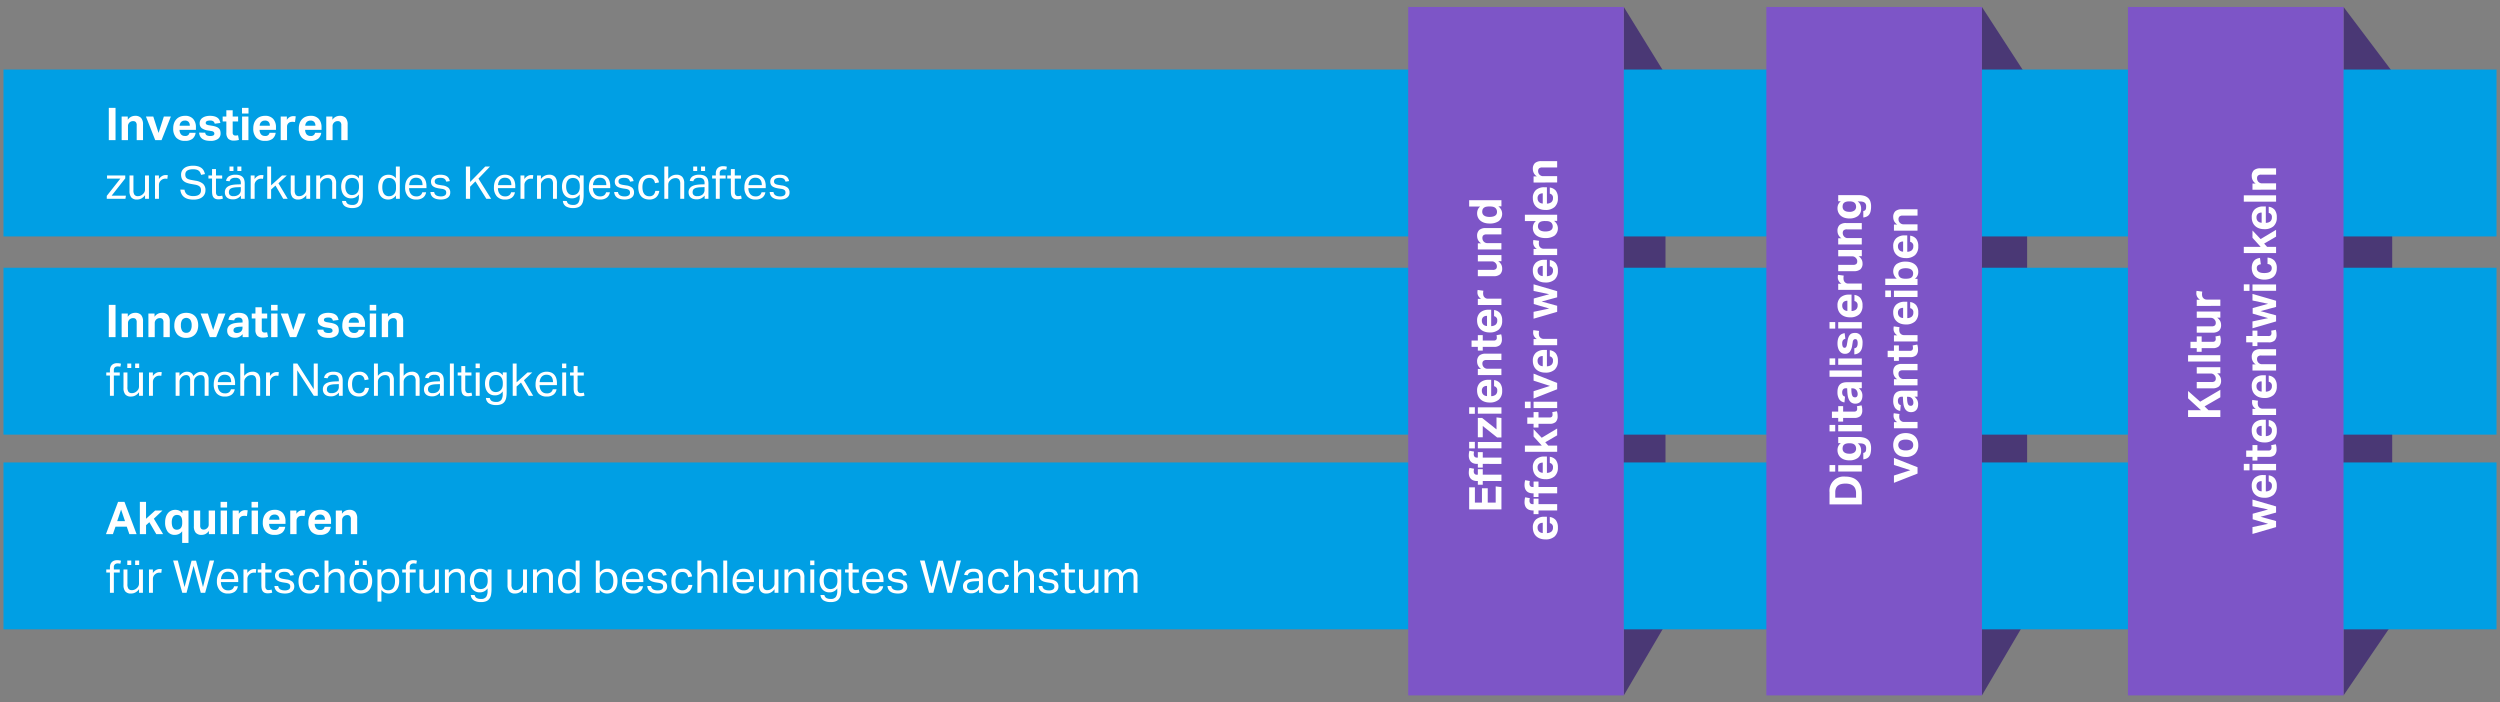
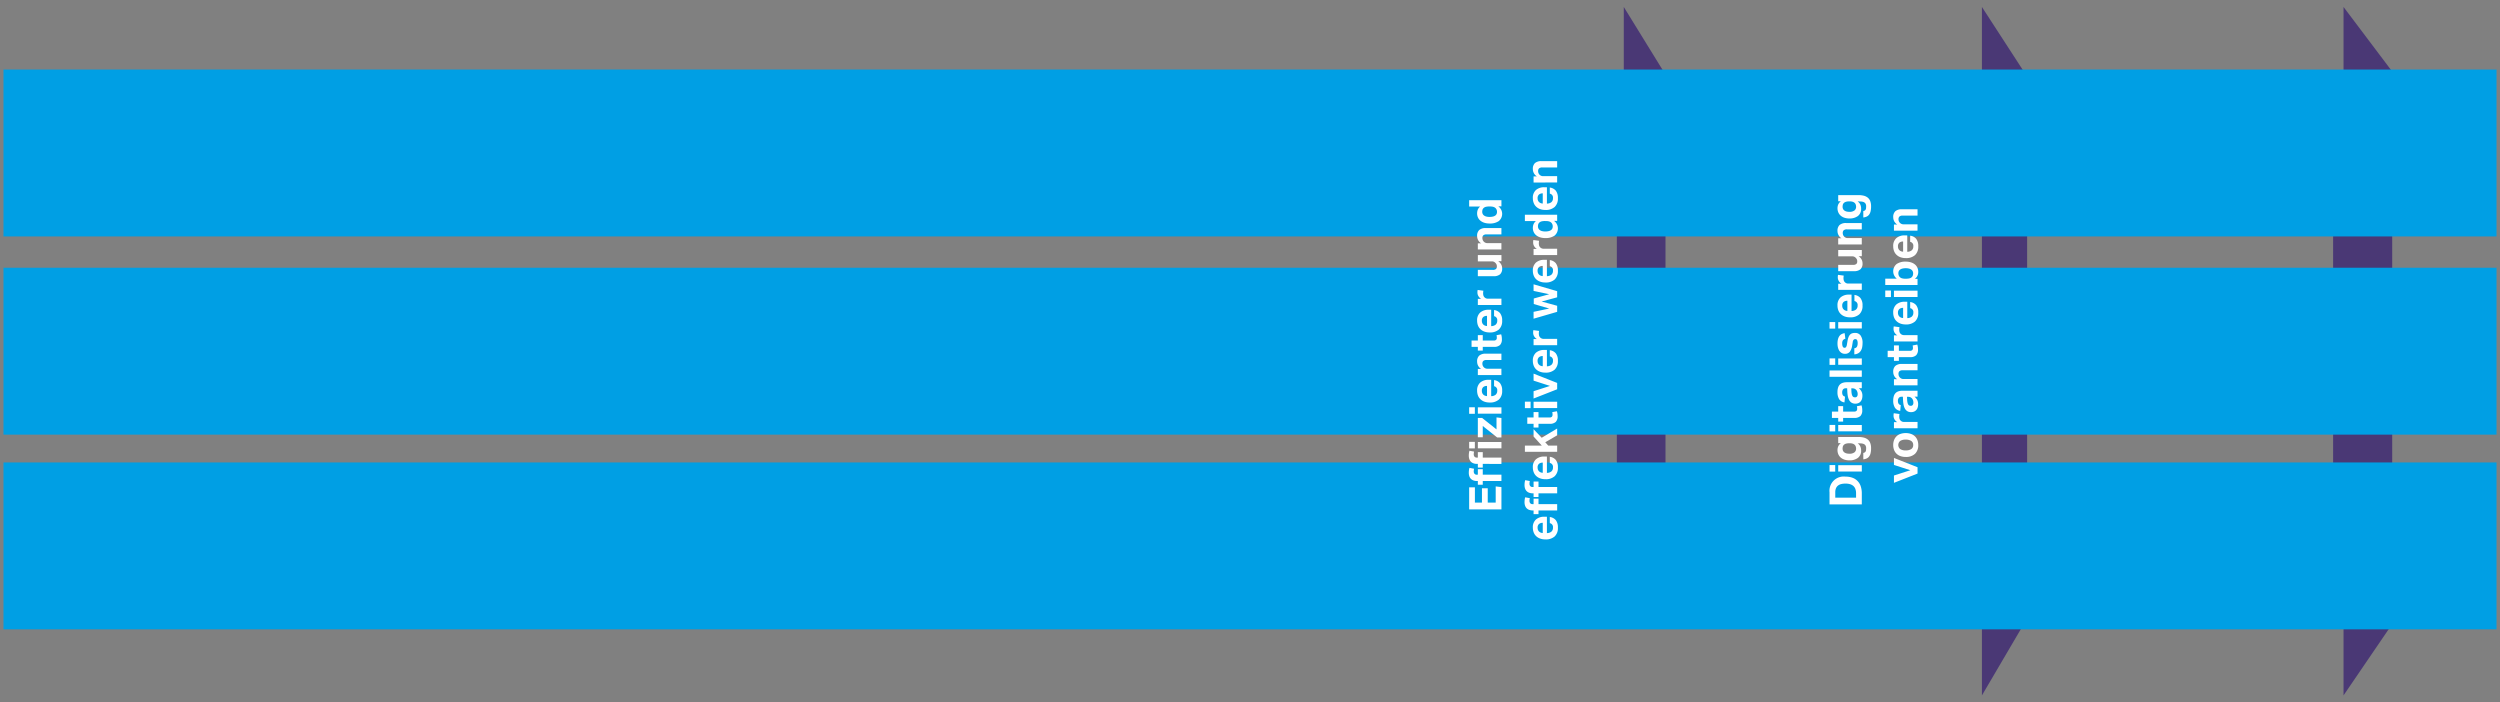
<svg xmlns="http://www.w3.org/2000/svg" width="719" height="202" viewBox="0 0 719 202">
  <rect x="0" y="0" width="719" height="202" fill="#808080" stroke="none" />
  <defs>
    <style>.cls-1{fill:#4a3875}.cls-2{fill:#009fe4}.cls-3{fill:#7d55c7}.cls-4{fill:#fff}</style>
  </defs>
  <g id="Grafik">
    <path class="cls-1" d="M671 21h17v159h-17zM570 21h13v159h-13zM465 21h14v159h-14z" />
-     <path class="cls-1" d="M467 22h12.333L467 2v20zM467 179v21l12.333-21H467zM570 21h12.332L570 2v19zM570 179v21l12.332-21H570zM674 21h14.321L674 2v19zM674 179v21l14.321-21H674z" />
+     <path class="cls-1" d="M467 22h12.333L467 2v20zM467 179l12.333-21H467zM570 21h12.332L570 2v19zM570 179v21l12.332-21H570zM674 21h14.321L674 2v19zM674 179v21l14.321-21H674z" />
    <path class="cls-2" d="M1 77h717v48H1zM1 20h717v48H1zM1 133h717v48H1z" />
-     <path class="cls-3" d="M405 2h62v198h-62zM508 2h62v198h-62zM612 2h62v198h-62z" />
  </g>
  <g id="DE">
    <g id="Innov...">
-       <path class="cls-4" d="M31.291 87.681h1.937v9.282h-1.937zM34.983 90.177h1.768v.936a2.492 2.492 0 0 1 .955-.871 2.566 2.566 0 0 1 1.151-.273 2.23 2.23 0 0 1 1.716.605 2.743 2.743 0 0 1 .559 1.9v4.485h-1.82v-4.234a1.34 1.34 0 0 0-.273-.975 1.014 1.014 0 0 0-.728-.26 1.6 1.6 0 0 0-.6.1 1.687 1.687 0 0 0-.474.3 1.615 1.615 0 0 0-.306.436 1.248 1.248 0 0 0-.123.552v4.082h-1.82zM42.679 90.177h1.768v.936a2.492 2.492 0 0 1 .955-.871 2.569 2.569 0 0 1 1.151-.273 2.23 2.23 0 0 1 1.716.605 2.743 2.743 0 0 1 .559 1.9v4.485h-1.82v-4.234a1.34 1.34 0 0 0-.273-.975 1.014 1.014 0 0 0-.728-.26 1.6 1.6 0 0 0-.6.1 1.687 1.687 0 0 0-.474.3 1.615 1.615 0 0 0-.306.436 1.248 1.248 0 0 0-.123.552v4.082h-1.82zM53.573 97.171a3.344 3.344 0 0 1-2.535-.936 3.717 3.717 0 0 1-.9-2.678 4.426 4.426 0 0 1 .24-1.5 3.1 3.1 0 0 1 .689-1.131 3.007 3.007 0 0 1 1.086-.709 3.9 3.9 0 0 1 1.417-.247 3.947 3.947 0 0 1 1.43.247 2.941 2.941 0 0 1 1.768 1.84 4.529 4.529 0 0 1 .234 1.5 4.467 4.467 0 0 1-.241 1.515 3.162 3.162 0 0 1-.689 1.137 2.961 2.961 0 0 1-1.085.715 3.885 3.885 0 0 1-1.414.247zm0-1.456a1.314 1.314 0 0 0 1.163-.559 2.806 2.806 0 0 0 .384-1.6 2.745 2.745 0 0 0-.384-1.586 1.513 1.513 0 0 0-2.327 0 2.745 2.745 0 0 0-.383 1.586 2.84 2.84 0 0 0 .377 1.606 1.317 1.317 0 0 0 1.17.553zM57.681 90.177h2.106l1.521 4.723 1.521-4.719h2.015l-2.678 6.786h-1.82zM69.783 96.105a3.523 3.523 0 0 1-.9.741 2.586 2.586 0 0 1-1.294.286 3.13 3.13 0 0 1-.864-.117 1.967 1.967 0 0 1-.715-.364 1.756 1.756 0 0 1-.487-.63 2.113 2.113 0 0 1-.183-.917 1.941 1.941 0 0 1 .312-1.144 2.13 2.13 0 0 1 .82-.689 4.147 4.147 0 0 1 1.137-.351 10.61 10.61 0 0 1 1.28-.13l.872-.039v-.338a.964.964 0 0 0-.345-.858 1.41 1.41 0 0 0-.812-.234q-1.08 0-1.236.819l-1.668-.156a2.138 2.138 0 0 1 .936-1.54 3.782 3.782 0 0 1 2.029-.475 4.072 4.072 0 0 1 1.325.189 2.147 2.147 0 0 1 .878.539 2.093 2.093 0 0 1 .481.852 3.946 3.946 0 0 1 .15 1.124v4.29h-1.716zm-.038-2.171l-.807.039a4.735 4.735 0 0 0-.922.117 1.628 1.628 0 0 0-.54.228.681.681 0 0 0-.254.318 1.2 1.2 0 0 0-.065.4.657.657 0 0 0 .235.533.985.985 0 0 0 .65.195 1.882 1.882 0 0 0 1.144-.325 1.437 1.437 0 0 0 .4-.461 1.411 1.411 0 0 0 .156-.7zM73.462 91.594H72.4v-1.417h1.066V88.37h1.82v1.807h1.56v1.417h-1.56v3.133a.927.927 0 0 0 .221.722.848.848 0 0 0 .572.188 3.6 3.6 0 0 0 .371-.019 2.122 2.122 0 0 0 .37-.072l.26 1.339a4.382 4.382 0 0 1-.734.163 5.483 5.483 0 0 1-.683.045A2.27 2.27 0 0 1 74 96.56a2.457 2.457 0 0 1-.54-1.794zM77.96 87.681h1.872v1.638H77.96zm.026 2.5h1.82v6.786h-1.82zM80.729 90.177h2.106l1.521 4.723 1.521-4.719h2.015l-2.678 6.786h-1.82zM93.014 94.805a.936.936 0 0 0 .481.78 2.189 2.189 0 0 0 .936.182 1.958 1.958 0 0 0 .929-.162.562.562 0 0 0 .28-.527.66.66 0 0 0-.176-.455 1.139 1.139 0 0 0-.669-.273l-.936-.156a4.006 4.006 0 0 1-1.84-.669 1.715 1.715 0 0 1-.6-1.437 1.8 1.8 0 0 1 .214-.884 1.957 1.957 0 0 1 .6-.663 3.008 3.008 0 0 1 .929-.422 4.435 4.435 0 0 1 1.19-.15 4.819 4.819 0 0 1 1.352.163 2.622 2.622 0 0 1 .89.435 1.783 1.783 0 0 1 .52.65 3.31 3.31 0 0 1 .254.806l-1.625.208a1.19 1.19 0 0 0-.41-.689 1.582 1.582 0 0 0-.942-.221 2.618 2.618 0 0 0-.6.059 1.215 1.215 0 0 0-.377.149.554.554 0 0 0-.195.208.5.5 0 0 0-.058.221.553.553 0 0 0 .2.475 2.039 2.039 0 0 0 .787.253l.858.143a6.027 6.027 0 0 1 1.183.3 2.254 2.254 0 0 1 .747.449 1.425 1.425 0 0 1 .39.63 2.909 2.909 0 0 1 .111.845 1.87 1.87 0 0 1-.728 1.541 3.591 3.591 0 0 1-2.249.578 5.9 5.9 0 0 1-1.164-.11 2.928 2.928 0 0 1-.988-.384 2.213 2.213 0 0 1-.715-.728 2.421 2.421 0 0 1-.318-1.144zM104.9 94.844a2.666 2.666 0 0 1-.917 1.736 3.344 3.344 0 0 1-2.138.591 3.266 3.266 0 0 1-2.542-.936 3.8 3.8 0 0 1-.851-2.652 4.383 4.383 0 0 1 .247-1.527 3.236 3.236 0 0 1 .7-1.138 2.915 2.915 0 0 1 1.073-.708 3.808 3.808 0 0 1 1.378-.241 2.954 2.954 0 0 1 2.346.9 3.54 3.54 0 0 1 .787 2.418v.728h-4.706a2.029 2.029 0 0 0 .416 1.281 1.445 1.445 0 0 0 1.17.461 1.131 1.131 0 0 0 1.274-.91zm-1.677-2.028a1.593 1.593 0 0 0-.345-1.092 1.357 1.357 0 0 0-1.072-.39 1.606 1.606 0 0 0-.637.117 1.349 1.349 0 0 0-.462.319 1.429 1.429 0 0 0-.292.468 1.749 1.749 0 0 0-.117.578zM106.325 87.681h1.875v1.638h-1.873zm.027 2.5h1.819v6.786h-1.819zM109.8 90.177h1.768v.936a2.5 2.5 0 0 1 .956-.871 2.565 2.565 0 0 1 1.15-.273 2.227 2.227 0 0 1 1.716.605 2.738 2.738 0 0 1 .56 1.9v4.485h-1.821v-4.234a1.345 1.345 0 0 0-.272-.975 1.015 1.015 0 0 0-.728-.26 1.6 1.6 0 0 0-.605.1 1.706 1.706 0 0 0-.475.3 1.613 1.613 0 0 0-.305.436 1.235 1.235 0 0 0-.124.552v4.082h-1.82zM31.616 108.012h-1.053v-.9h1.053v-.585a2.435 2.435 0 0 1 .162-.936 1.776 1.776 0 0 1 .442-.644 1.812 1.812 0 0 1 .65-.377 2.48 2.48 0 0 1 .787-.123 4.994 4.994 0 0 1 .572.032 3.332 3.332 0 0 1 .572.124l-.182.884a1.989 1.989 0 0 0-.4-.084 3.327 3.327 0 0 0-.37-.02 1.274 1.274 0 0 0-.78.24 1.028 1.028 0 0 0-.325.878v.611h1.7v.9h-1.7v5.824h-1.128zM35.516 107.115h1.131v4.238a2.2 2.2 0 0 0 .3 1.326 1.187 1.187 0 0 0 1 .39 2 2 0 0 0 1.365-.546 2.169 2.169 0 0 0 .494-.6 1.763 1.763 0 0 0 .169-.825v-3.978h1.131v6.721h-1.118V112.8a3.281 3.281 0 0 1-1.066.949 2.632 2.632 0 0 1-1.235.3 2.042 2.042 0 0 1-1.658-.617 2.85 2.85 0 0 1-.513-1.853zm1.092-2.561h1.144v1.287h-1.144zm2.262 0h1.157v1.287H38.87zM42.848 107.115h1.118v1.04a2.749 2.749 0 0 1 .884-.858 2.09 2.09 0 0 1 1.078-.3 2.932 2.932 0 0 1 .6.052l-.143 1.053a8.36 8.36 0 0 0-.26-.046 1.942 1.942 0 0 0-.286-.019 1.986 1.986 0 0 0-.637.11 1.744 1.744 0 0 0-.611.371 1.839 1.839 0 0 0-.449.572 1.67 1.67 0 0 0-.162.754v3.991h-1.132zM50.505 107.115h1.118v1.027a3.189 3.189 0 0 1 1-.93 2.267 2.267 0 0 1 1.117-.305 2.068 2.068 0 0 1 1.216.325 1.9 1.9 0 0 1 .683.936 3.188 3.188 0 0 1 1.039-.943 2.579 2.579 0 0 1 1.248-.318 2.066 2.066 0 0 1 1.528.54 2.376 2.376 0 0 1 .54 1.735v4.654h-1.13v-4.394a3.141 3.141 0 0 0-.078-.761 1.2 1.2 0 0 0-.228-.481.806.806 0 0 0-.37-.247 1.674 1.674 0 0 0-.507-.071 2.049 2.049 0 0 0-.624.1 1.911 1.911 0 0 0-.638.364 1.852 1.852 0 0 0-.429.533 1.483 1.483 0 0 0-.168.715v4.238H54.69v-4.381a1.877 1.877 0 0 0-.3-1.229 1.113 1.113 0 0 0-.877-.344 1.806 1.806 0 0 0-1.248.546 2.6 2.6 0 0 0-.423.533 1.644 1.644 0 0 0-.2.871v4h-1.13zM67.508 111.951a2.42 2.42 0 0 1-.864 1.534 3.124 3.124 0 0 1-2 .559 2.972 2.972 0 0 1-2.353-.929 3.8 3.8 0 0 1-.819-2.594 4.719 4.719 0 0 1 .234-1.547 3.141 3.141 0 0 1 .657-1.131 2.822 2.822 0 0 1 1.008-.7 3.623 3.623 0 0 1 2.612.007 2.44 2.44 0 0 1 .917.682 2.9 2.9 0 0 1 .533 1.034 4.65 4.65 0 0 1 .175 1.313v.572H62.62a3.142 3.142 0 0 0 .137.943 2.3 2.3 0 0 0 .39.753 1.778 1.778 0 0 0 .63.5 1.988 1.988 0 0 0 .871.182 1.936 1.936 0 0 0 1.235-.319 1.607 1.607 0 0 0 .534-.864zm-1.027-2.041a3.35 3.35 0 0 0-.1-.871 1.813 1.813 0 0 0-.325-.67 1.481 1.481 0 0 0-.572-.435 2.07 2.07 0 0 0-.845-.156 1.8 1.8 0 0 0-1.4.546 2.624 2.624 0 0 0-.592 1.586zM69.107 104.554h1.131v3.562a3.1 3.1 0 0 1 1.086-.923 2.838 2.838 0 0 1 1.254-.286 2.152 2.152 0 0 1 1.7.624 2.688 2.688 0 0 1 .552 1.833v4.472h-1.147v-4.251a2.035 2.035 0 0 0-.331-1.32 1.3 1.3 0 0 0-1.034-.383 2.234 2.234 0 0 0-.747.13 1.853 1.853 0 0 0-.67.416 2.194 2.194 0 0 0-.494.6 1.77 1.77 0 0 0-.169.826v3.978h-1.131zM76.517 107.115h1.118v1.04a2.759 2.759 0 0 1 .884-.858A2.094 2.094 0 0 1 79.6 107a2.928 2.928 0 0 1 .6.052l-.143 1.053a7.429 7.429 0 0 0-.26-.046 1.932 1.932 0 0 0-.286-.019 1.99 1.99 0 0 0-.637.11 1.762 1.762 0 0 0-.611.371 1.851 1.851 0 0 0-.448.572 1.657 1.657 0 0 0-.163.754v3.991h-1.135zM84.33 104.554h1.183l4.719 7.371v-7.371h1.157v9.282h-1.144l-4.758-7.336v7.332H84.33zM97.473 112.913a3.273 3.273 0 0 1-.923.76 2.768 2.768 0 0 1-1.391.319 3.285 3.285 0 0 1-.93-.124 2.008 2.008 0 0 1-.728-.377 1.723 1.723 0 0 1-.474-.63 2.139 2.139 0 0 1-.169-.884 1.948 1.948 0 0 1 .293-1.118 2.033 2.033 0 0 1 .779-.676 3.84 3.84 0 0 1 1.1-.351 9.838 9.838 0 0 1 1.261-.13l1.157-.039v-.26a1.741 1.741 0 0 0-.364-1.235 1.59 1.59 0 0 0-1.183-.377 2.082 2.082 0 0 0-1.183.266 1.238 1.238 0 0 0-.494.735l-1.027-.117a1.928 1.928 0 0 1 .871-1.346 3.57 3.57 0 0 1 1.872-.422 3.709 3.709 0 0 1 1.228.176 2.022 2.022 0 0 1 .813.5 1.882 1.882 0 0 1 .448.806 3.912 3.912 0 0 1 .137 1.079v4.368h-1.093zm-.026-2.444l-1.079.039a6.32 6.32 0 0 0-1.144.13 2.266 2.266 0 0 0-.722.279.987.987 0 0 0-.377.436 1.53 1.53 0 0 0-.11.6 1.1 1.1 0 0 0 .306.812 1.383 1.383 0 0 0 1.007.306 2.279 2.279 0 0 0 1.56-.494 1.713 1.713 0 0 0 .559-1.352zM106.105 111.561a2.975 2.975 0 0 1-.884 1.82 2.853 2.853 0 0 1-2.015.663 3.516 3.516 0 0 1-1.359-.247 2.611 2.611 0 0 1-.988-.709 3.082 3.082 0 0 1-.6-1.118 5.026 5.026 0 0 1-.2-1.475 4.636 4.636 0 0 1 .221-1.469 3.187 3.187 0 0 1 .637-1.131 2.856 2.856 0 0 1 1.014-.728 3.361 3.361 0 0 1 1.352-.26A2.48 2.48 0 0 1 106 109.13l-1.131.208a3.354 3.354 0 0 0-.176-.6 1.461 1.461 0 0 0-.305-.475 1.337 1.337 0 0 0-.475-.312 1.831 1.831 0 0 0-.669-.11 1.908 1.908 0 0 0-.91.2 1.693 1.693 0 0 0-.617.56 2.469 2.469 0 0 0-.352.838 4.62 4.62 0 0 0-.11 1.027 4.877 4.877 0 0 0 .1 1.027 2.454 2.454 0 0 0 .338.838 1.694 1.694 0 0 0 .611.566 1.883 1.883 0 0 0 .923.208 1.611 1.611 0 0 0 1.216-.416 2.079 2.079 0 0 0 .513-1.131zM107.548 104.554h1.131v3.562a3.1 3.1 0 0 1 1.085-.923 2.842 2.842 0 0 1 1.255-.286 2.15 2.15 0 0 1 1.7.624 2.688 2.688 0 0 1 .553 1.833v4.472h-1.144v-4.251a2.034 2.034 0 0 0-.332-1.32 1.3 1.3 0 0 0-1.033-.383 2.235 2.235 0 0 0-.748.13 1.841 1.841 0 0 0-.669.416 2.159 2.159 0 0 0-.494.6 1.757 1.757 0 0 0-.169.826v3.978h-1.131zM114.958 104.554h1.131v3.562a3.1 3.1 0 0 1 1.085-.923 2.842 2.842 0 0 1 1.255-.286 2.15 2.15 0 0 1 1.7.624 2.688 2.688 0 0 1 .553 1.833v4.472h-1.144v-4.251a2.034 2.034 0 0 0-.332-1.32 1.3 1.3 0 0 0-1.033-.383 2.235 2.235 0 0 0-.748.13 1.841 1.841 0 0 0-.669.416 2.159 2.159 0 0 0-.494.6 1.757 1.757 0 0 0-.169.826v3.978h-1.131zM126.553 112.913a3.268 3.268 0 0 1-.922.76 2.771 2.771 0 0 1-1.391.319 3.285 3.285 0 0 1-.93-.124 2 2 0 0 1-.728-.377 1.7 1.7 0 0 1-.474-.63 2.138 2.138 0 0 1-.17-.884 1.948 1.948 0 0 1 .293-1.118 2.044 2.044 0 0 1 .78-.676 3.82 3.82 0 0 1 1.1-.351 9.838 9.838 0 0 1 1.261-.13l1.157-.039v-.26a1.741 1.741 0 0 0-.364-1.235 1.591 1.591 0 0 0-1.184-.377 2.078 2.078 0 0 0-1.182.266 1.24 1.24 0 0 0-.5.735l-1.026-.117a1.926 1.926 0 0 1 .87-1.346 3.577 3.577 0 0 1 1.873-.422 3.713 3.713 0 0 1 1.228.176 2.022 2.022 0 0 1 .813.5 1.882 1.882 0 0 1 .448.806 3.95 3.95 0 0 1 .137 1.079v4.368h-1.093zm-.025-2.444l-1.08.039a6.319 6.319 0 0 0-1.143.13 2.247 2.247 0 0 0-.722.279.981.981 0 0 0-.377.436 1.512 1.512 0 0 0-.11.6 1.094 1.094 0 0 0 .3.812 1.386 1.386 0 0 0 1.008.306 2.279 2.279 0 0 0 1.56-.494 1.713 1.713 0 0 0 .559-1.352zM129.387 104.554h1.132v9.282h-1.132zM132.676 108.012h-1.04v-.9h1.04v-1.833h1.131v1.833h1.781v.9h-1.781v3.939a1.3 1.3 0 0 0 .221.793.788.788 0 0 0 .676.3 2.832 2.832 0 0 0 .5-.039 2.538 2.538 0 0 0 .4-.1l.195.871a3.937 3.937 0 0 1-.565.149 3.884 3.884 0 0 1-.722.059 2.153 2.153 0 0 1-.923-.169 1.371 1.371 0 0 1-.559-.481 1.858 1.858 0 0 1-.279-.741 5.667 5.667 0 0 1-.072-.936zM136.784 104.554h1.209v1.313h-1.209zm.039 2.561h1.131v6.721h-1.131zM140.866 114.46a1.337 1.337 0 0 0 .552.871 2.457 2.457 0 0 0 1.281.26 1.672 1.672 0 0 0 1.476-.591 3.022 3.022 0 0 0 .409-1.723v-.715a2.774 2.774 0 0 1-.942.845 2.685 2.685 0 0 1-1.294.3 2.823 2.823 0 0 1-1.267-.267 2.47 2.47 0 0 1-.891-.728 3.214 3.214 0 0 1-.526-1.072 4.735 4.735 0 0 1-.176-1.313 4.44 4.44 0 0 1 .208-1.4 3.112 3.112 0 0 1 .6-1.079 2.7 2.7 0 0 1 .943-.7 3.018 3.018 0 0 1 1.241-.247 2.9 2.9 0 0 1 1.112.228 2.435 2.435 0 0 1 1.007.838v-.858h1.118v5.629a9.052 9.052 0 0 1-.123 1.567 3.01 3.01 0 0 1-.456 1.182 2.118 2.118 0 0 1-.916.748 3.746 3.746 0 0 1-1.508.26 3.885 3.885 0 0 1-2.08-.475 2.007 2.007 0 0 1-.884-1.566zm3.744-4.238a3.42 3.42 0 0 0-.156-1.112 2 2 0 0 0-.429-.734 1.565 1.565 0 0 0-.63-.409 2.262 2.262 0 0 0-.748-.124 2.148 2.148 0 0 0-.773.136 1.591 1.591 0 0 0-.624.436 2.1 2.1 0 0 0-.417.767 3.768 3.768 0 0 0-.149 1.131 3.493 3.493 0 0 0 .163 1.144 2.153 2.153 0 0 0 .422.754 1.534 1.534 0 0 0 .6.416 1.944 1.944 0 0 0 .695.13 2.247 2.247 0 0 0 .813-.143 1.74 1.74 0 0 0 .643-.429 2.009 2.009 0 0 0 .429-.722 3.021 3.021 0 0 0 .156-1.02zM147.457 104.554h1.118v5.408l3.146-2.847h1.365l-2.405 2.249 2.665 4.472h-1.287l-2.223-3.809-1.261 1.131v2.678h-1.118zM160.067 111.951a2.421 2.421 0 0 1-.865 1.534 3.12 3.12 0 0 1-2 .559 2.971 2.971 0 0 1-2.353-.929 3.794 3.794 0 0 1-.819-2.594 4.719 4.719 0 0 1 .234-1.547 3.154 3.154 0 0 1 .656-1.131 2.84 2.84 0 0 1 1.008-.7 3.626 3.626 0 0 1 2.613.007 2.444 2.444 0 0 1 .916.682 2.9 2.9 0 0 1 .543 1.038 4.649 4.649 0 0 1 .176 1.313v.572h-4.992a3.143 3.143 0 0 0 .136.943 2.3 2.3 0 0 0 .39.753 1.773 1.773 0 0 0 .631.5 1.982 1.982 0 0 0 .871.182 1.94 1.94 0 0 0 1.235-.319 1.606 1.606 0 0 0 .533-.864zm-1.027-2.041a3.394 3.394 0 0 0-.1-.871 1.845 1.845 0 0 0-.325-.67 1.489 1.489 0 0 0-.572-.435 2.073 2.073 0 0 0-.845-.156 1.8 1.8 0 0 0-1.4.546 2.624 2.624 0 0 0-.591 1.586zM161.653 104.554h1.209v1.313h-1.209zm.039 2.561h1.131v6.721h-1.131zM164.98 108.012h-1.04v-.9h1.04v-1.833h1.132v1.833h1.781v.9h-1.781v3.939a1.3 1.3 0 0 0 .221.793.785.785 0 0 0 .676.3 2.828 2.828 0 0 0 .5-.039 2.581 2.581 0 0 0 .4-.1l.195.871a3.951 3.951 0 0 1-.566.149 3.884 3.884 0 0 1-.722.059 2.156 2.156 0 0 1-.923-.169 1.361 1.361 0 0 1-.558-.481 1.874 1.874 0 0 1-.28-.741 5.667 5.667 0 0 1-.072-.936z" />
-     </g>
+       </g>
    <g id="Inves...">
-       <path class="cls-4" d="M31.291 31.024h1.937v9.282h-1.937zM34.983 33.52h1.768v.936a2.492 2.492 0 0 1 .955-.871 2.566 2.566 0 0 1 1.151-.273 2.23 2.23 0 0 1 1.716.605 2.743 2.743 0 0 1 .559 1.9v4.485h-1.82v-4.234a1.34 1.34 0 0 0-.273-.975 1.014 1.014 0 0 0-.728-.26 1.6 1.6 0 0 0-.6.1 1.687 1.687 0 0 0-.474.3 1.615 1.615 0 0 0-.306.436 1.248 1.248 0 0 0-.123.552v4.082h-1.82zM41.977 33.52h2.106l1.517 4.719 1.521-4.719h2.019l-2.678 6.786h-1.82zM56.264 38.187a2.669 2.669 0 0 1-.917 1.736 3.346 3.346 0 0 1-2.138.591 3.266 3.266 0 0 1-2.542-.936 3.8 3.8 0 0 1-.851-2.652 4.383 4.383 0 0 1 .247-1.527 3.227 3.227 0 0 1 .7-1.138 2.915 2.915 0 0 1 1.073-.708 3.787 3.787 0 0 1 1.378-.241 2.954 2.954 0 0 1 2.346.9 3.54 3.54 0 0 1 .787 2.418v.728h-4.711a2.029 2.029 0 0 0 .416 1.281 1.448 1.448 0 0 0 1.17.461 1.131 1.131 0 0 0 1.274-.91zm-1.677-2.028a1.593 1.593 0 0 0-.345-1.092 1.359 1.359 0 0 0-1.072-.39 1.606 1.606 0 0 0-.637.117 1.349 1.349 0 0 0-.462.319 1.429 1.429 0 0 0-.292.468 1.744 1.744 0 0 0-.117.578zM59.019 38.148a.938.938 0 0 0 .481.78 2.192 2.192 0 0 0 .936.182 1.963 1.963 0 0 0 .93-.162.565.565 0 0 0 .28-.527.66.66 0 0 0-.176-.455 1.139 1.139 0 0 0-.67-.273l-.935-.156a4.006 4.006 0 0 1-1.84-.669 1.715 1.715 0 0 1-.6-1.437 1.8 1.8 0 0 1 .215-.884 1.947 1.947 0 0 1 .605-.663 2.985 2.985 0 0 1 .929-.422 4.427 4.427 0 0 1 1.189-.15 4.778 4.778 0 0 1 1.352.163 2.628 2.628 0 0 1 .891.435 1.793 1.793 0 0 1 .52.65 3.31 3.31 0 0 1 .254.806l-1.625.208a1.2 1.2 0 0 0-.41-.689 1.583 1.583 0 0 0-.943-.221 2.609 2.609 0 0 0-.6.059 1.205 1.205 0 0 0-.377.149.554.554 0 0 0-.2.208.5.5 0 0 0-.059.221.551.551 0 0 0 .2.475 2.05 2.05 0 0 0 .786.253l.858.143a6.008 6.008 0 0 1 1.183.3 2.269 2.269 0 0 1 .748.449 1.438 1.438 0 0 1 .39.63 2.945 2.945 0 0 1 .11.845 1.867 1.867 0 0 1-.728 1.541 3.6 3.6 0 0 1-2.249.578A5.97 5.97 0 0 1 59.3 40.4a2.92 2.92 0 0 1-.988-.384 2.2 2.2 0 0 1-.715-.728 2.41 2.41 0 0 1-.319-1.144zM65.1 34.937h-1.063V33.52H65.1v-1.807h1.82v1.807h1.56v1.417h-1.56v3.133a.927.927 0 0 0 .221.722.855.855 0 0 0 .572.188 3.6 3.6 0 0 0 .371-.019 2.122 2.122 0 0 0 .37-.072l.26 1.339a4.382 4.382 0 0 1-.734.163 5.483 5.483 0 0 1-.683.045 2.27 2.27 0 0 1-1.657-.533 2.457 2.457 0 0 1-.54-1.794zM69.6 31.024h1.872v1.638H69.6zm.026 2.5h1.82v6.786h-1.82zM79.286 38.187a2.668 2.668 0 0 1-.916 1.736 3.349 3.349 0 0 1-2.139.591 3.262 3.262 0 0 1-2.541-.936 3.8 3.8 0 0 1-.852-2.652 4.383 4.383 0 0 1 .247-1.527 3.243 3.243 0 0 1 .7-1.138 2.911 2.911 0 0 1 1.072-.708 3.787 3.787 0 0 1 1.378-.241 2.957 2.957 0 0 1 2.347.9 3.539 3.539 0 0 1 .786 2.418v.728h-4.71a2.029 2.029 0 0 0 .416 1.281 1.448 1.448 0 0 0 1.17.461 1.131 1.131 0 0 0 1.274-.91zm-1.677-2.028a1.6 1.6 0 0 0-.344-1.092 1.361 1.361 0 0 0-1.073-.39 1.606 1.606 0 0 0-.637.117 1.335 1.335 0 0 0-.461.319 1.431 1.431 0 0 0-.293.468 1.8 1.8 0 0 0-.117.578zM80.729 33.52H82.5v.949a2.278 2.278 0 0 1 .819-.8 2.055 2.055 0 0 1 1.011-.269 3.857 3.857 0 0 1 .429.02c.112.013.212.028.3.045l-.221 1.651a3.217 3.217 0 0 0-.767-.078 2.23 2.23 0 0 0-.572.072 1.187 1.187 0 0 0-.494.266 1.323 1.323 0 0 0-.345.468 1.364 1.364 0 0 0-.11.533v3.926h-1.82zM92.39 38.187a2.669 2.669 0 0 1-.917 1.736 3.344 3.344 0 0 1-2.138.591 3.266 3.266 0 0 1-2.542-.936 3.806 3.806 0 0 1-.851-2.652 4.383 4.383 0 0 1 .247-1.527 3.241 3.241 0 0 1 .7-1.138 2.915 2.915 0 0 1 1.073-.708 3.787 3.787 0 0 1 1.378-.241 2.954 2.954 0 0 1 2.346.9 3.535 3.535 0 0 1 .787 2.418v.728h-4.711a2.029 2.029 0 0 0 .416 1.281 1.448 1.448 0 0 0 1.17.461 1.131 1.131 0 0 0 1.274-.91zm-1.677-2.028a1.593 1.593 0 0 0-.345-1.092 1.357 1.357 0 0 0-1.072-.39 1.606 1.606 0 0 0-.637.117 1.349 1.349 0 0 0-.462.319 1.446 1.446 0 0 0-.292.468 1.744 1.744 0 0 0-.117.578zM93.833 33.52H95.6v.936a2.492 2.492 0 0 1 .955-.871 2.566 2.566 0 0 1 1.151-.273 2.23 2.23 0 0 1 1.716.605 2.743 2.743 0 0 1 .559 1.9v4.485h-1.82v-4.234a1.34 1.34 0 0 0-.273-.975 1.014 1.014 0 0 0-.728-.26 1.6 1.6 0 0 0-.605.1 1.687 1.687 0 0 0-.474.3 1.594 1.594 0 0 0-.306.436 1.248 1.248 0 0 0-.123.552v4.082h-1.82zM30.706 56.334l3.913-4.966h-3.835v-.91h5.239v.842l-3.913 4.969h4.108l-.143.91h-5.369zM37.245 50.458h1.131V54.7a2.2 2.2 0 0 0 .3 1.326 1.187 1.187 0 0 0 1 .39 2 2 0 0 0 1.365-.546 2.183 2.183 0 0 0 .494-.6 1.763 1.763 0 0 0 .169-.825v-3.987h1.131v6.721h-1.118v-1.04a3.292 3.292 0 0 1-1.066.949 2.632 2.632 0 0 1-1.235.3 2.039 2.039 0 0 1-1.658-.618 2.845 2.845 0 0 1-.513-1.852zM44.577 50.458H45.7V51.5a2.749 2.749 0 0 1 .884-.858 2.081 2.081 0 0 1 1.078-.3 2.932 2.932 0 0 1 .6.052l-.143 1.053a4.894 4.894 0 0 0-.26-.046 1.942 1.942 0 0 0-.286-.019 1.986 1.986 0 0 0-.637.11 1.729 1.729 0 0 0-.611.371 1.817 1.817 0 0 0-.449.572 1.667 1.667 0 0 0-.162.754v3.991h-1.137zM53.065 54.54a2.018 2.018 0 0 0 .774 1.41 3.186 3.186 0 0 0 1.839.436 3.266 3.266 0 0 0 1.021-.137 1.779 1.779 0 0 0 .656-.364 1.274 1.274 0 0 0 .352-.533 1.988 1.988 0 0 0 .1-.643 2.131 2.131 0 0 0-.065-.527 1.08 1.08 0 0 0-.254-.461 1.623 1.623 0 0 0-.52-.364 3.381 3.381 0 0 0-.851-.247l-1.167-.21a6.949 6.949 0 0 1-1.221-.312 3.045 3.045 0 0 1-.9-.5 1.922 1.922 0 0 1-.559-.76 2.885 2.885 0 0 1-.188-1.105 2.266 2.266 0 0 1 .266-1.118 2.409 2.409 0 0 1 .721-.806 3.155 3.155 0 0 1 1.08-.481 5.561 5.561 0 0 1 1.352-.156 5.042 5.042 0 0 1 1.54.2 2.881 2.881 0 0 1 1.007.54 2.3 2.3 0 0 1 .592.773 4.581 4.581 0 0 1 .306.891l-1.119.221a3.286 3.286 0 0 0-.266-.7 1.54 1.54 0 0 0-.429-.507 1.884 1.884 0 0 0-.657-.3 3.7 3.7 0 0 0-.949-.1 4.111 4.111 0 0 0-1.065.117 1.961 1.961 0 0 0-.689.318 1.127 1.127 0 0 0-.371.481 1.592 1.592 0 0 0-.11.592 1.881 1.881 0 0 0 .084.591 1.041 1.041 0 0 0 .286.442 1.569 1.569 0 0 0 .527.312 4.774 4.774 0 0 0 .806.215l1.3.234a4.232 4.232 0 0 1 2.118.9 2.412 2.412 0 0 1 .676 1.853 2.569 2.569 0 0 1-.214 1.046 2.381 2.381 0 0 1-.637.852 3.077 3.077 0 0 1-1.059.572 4.856 4.856 0 0 1-1.5.208 6.333 6.333 0 0 1-1.488-.163 3.341 3.341 0 0 1-1.163-.513 2.628 2.628 0 0 1-.793-.9 3.252 3.252 0 0 1-.364-1.3zM60.982 51.355h-1.04v-.9h1.04v-1.83h1.132v1.833H63.9v.9h-1.786v3.939a1.307 1.307 0 0 0 .22.793.788.788 0 0 0 .676.3 2.832 2.832 0 0 0 .5-.039 2.538 2.538 0 0 0 .4-.1l.2.871a3.987 3.987 0 0 1-.566.149 3.884 3.884 0 0 1-.722.059 2.153 2.153 0 0 1-.923-.169 1.378 1.378 0 0 1-.559-.481 1.889 1.889 0 0 1-.279-.741 5.667 5.667 0 0 1-.079-.939zM69.289 56.256a3.273 3.273 0 0 1-.923.76 2.768 2.768 0 0 1-1.391.319 3.309 3.309 0 0 1-.929-.124 1.992 1.992 0 0 1-.728-.377 1.723 1.723 0 0 1-.475-.63 2.142 2.142 0 0 1-.169-.884 1.946 1.946 0 0 1 .293-1.118 2.035 2.035 0 0 1 .78-.676 3.823 3.823 0 0 1 1.1-.351 9.68 9.68 0 0 1 1.261-.13l1.157-.039v-.26a1.736 1.736 0 0 0-.364-1.235 1.59 1.59 0 0 0-1.183-.377 2.082 2.082 0 0 0-1.183.266 1.238 1.238 0 0 0-.494.735l-1.027-.117a1.929 1.929 0 0 1 .871-1.346 3.575 3.575 0 0 1 1.872-.422 3.748 3.748 0 0 1 1.229.175 2.038 2.038 0 0 1 .812.5 1.878 1.878 0 0 1 .449.806 3.946 3.946 0 0 1 .136 1.079v4.368h-1.094zm-.026-2.444l-1.079.039a6.253 6.253 0 0 0-1.144.13 2.2 2.2 0 0 0-.721.279.97.97 0 0 0-.377.436 1.508 1.508 0 0 0-.111.6 1.1 1.1 0 0 0 .306.812 1.383 1.383 0 0 0 1.007.306 2.276 2.276 0 0 0 1.56-.494 1.711 1.711 0 0 0 .559-1.352zM66 47.9h1.144v1.287H66zm2.262 0h1.157v1.287h-1.157zM72.1 50.458h1.118V51.5a2.759 2.759 0 0 1 .884-.858 2.084 2.084 0 0 1 1.079-.3 2.928 2.928 0 0 1 .6.052l-.143 1.053a4.72 4.72 0 0 0-.26-.046 1.942 1.942 0 0 0-.286-.019 1.99 1.99 0 0 0-.637.11 1.738 1.738 0 0 0-.611.371 1.813 1.813 0 0 0-.448.572 1.655 1.655 0 0 0-.163.754v3.991H72.1zM76.855 47.9h1.118v5.408l3.146-2.847h1.365l-2.405 2.249 2.665 4.472h-1.287l-2.223-3.812-1.261 1.13v2.678h-1.118zM83.615 50.458h1.131V54.7a2.192 2.192 0 0 0 .306 1.326 1.184 1.184 0 0 0 .994.39 2 2 0 0 0 1.365-.546 2.183 2.183 0 0 0 .494-.6 1.75 1.75 0 0 0 .169-.825v-3.987h1.131v6.721h-1.118v-1.04a3.282 3.282 0 0 1-1.066.949 2.632 2.632 0 0 1-1.235.3 2.039 2.039 0 0 1-1.658-.618 2.845 2.845 0 0 1-.513-1.852zM90.947 50.458h1.118v1.027a3 3 0 0 1 1.092-.949 2.88 2.88 0 0 1 1.261-.286 2.154 2.154 0 0 1 1.7.624 2.688 2.688 0 0 1 .552 1.833v4.472h-1.134v-4.251a2.008 2.008 0 0 0-.338-1.32 1.318 1.318 0 0 0-1.04-.383 2.235 2.235 0 0 0-.748.13 1.828 1.828 0 0 0-.669.416 2.145 2.145 0 0 0-.494.6 1.757 1.757 0 0 0-.169.826v3.978h-1.131zM99.5 57.8a1.334 1.334 0 0 0 .552.871 2.455 2.455 0 0 0 1.281.26 1.669 1.669 0 0 0 1.475-.592 3.016 3.016 0 0 0 .41-1.722v-.715a2.768 2.768 0 0 1-.943.845 2.678 2.678 0 0 1-1.293.3 2.827 2.827 0 0 1-1.268-.267 2.475 2.475 0 0 1-.89-.728 3.216 3.216 0 0 1-.527-1.072 4.741 4.741 0 0 1-.175-1.313 4.436 4.436 0 0 1 .208-1.4 3.1 3.1 0 0 1 .6-1.079 2.677 2.677 0 0 1 .942-.7 3.007 3.007 0 0 1 1.242-.247 2.909 2.909 0 0 1 1.111.227 2.44 2.44 0 0 1 1.008.839v-.858h1.118v5.629a8.944 8.944 0 0 1-.124 1.566 3.008 3.008 0 0 1-.455 1.183 2.124 2.124 0 0 1-.916.748 3.746 3.746 0 0 1-1.508.26 3.882 3.882 0 0 1-2.08-.475 2 2 0 0 1-.884-1.566zm3.744-4.238a3.42 3.42 0 0 0-.156-1.112 1.988 1.988 0 0 0-.429-.734 1.575 1.575 0 0 0-.631-.41 2.277 2.277 0 0 0-.747-.123 2.153 2.153 0 0 0-.774.136 1.584 1.584 0 0 0-.624.436 2.1 2.1 0 0 0-.416.767 3.768 3.768 0 0 0-.149 1.131 3.526 3.526 0 0 0 .162 1.144 2.163 2.163 0 0 0 .423.754 1.559 1.559 0 0 0 .6.416 1.975 1.975 0 0 0 .7.13 2.245 2.245 0 0 0 .812-.143 1.756 1.756 0 0 0 .644-.429 2.009 2.009 0 0 0 .429-.722 3.021 3.021 0 0 0 .156-1.02zM113.878 56.217a3.071 3.071 0 0 1-.961.864 2.6 2.6 0 0 1-1.288.306 2.8 2.8 0 0 1-1.28-.273 2.481 2.481 0 0 1-.891-.748 3.243 3.243 0 0 1-.52-1.124 5.546 5.546 0 0 1-.169-1.391 5.077 5.077 0 0 1 .208-1.5 3.333 3.333 0 0 1 .592-1.137 2.51 2.51 0 0 1 .936-.715 3.038 3.038 0 0 1 1.254-.247 2.932 2.932 0 0 1 1.079.214 2.457 2.457 0 0 1 1.014.813V47.9h1.131v9.282h-1.105zm.013-2.6a3.562 3.562 0 0 0-.175-1.255 1.761 1.761 0 0 0-.579-.76 1.714 1.714 0 0 0-.578-.325 2.151 2.151 0 0 0-.644-.091 2.048 2.048 0 0 0-.773.143 1.556 1.556 0 0 0-.624.461 2.27 2.27 0 0 0-.416.819 4.281 4.281 0 0 0-.15 1.216 4.112 4.112 0 0 0 .163 1.248 2.207 2.207 0 0 0 .429.806 1.568 1.568 0 0 0 .6.429 1.844 1.844 0 0 0 .682.13 2.338 2.338 0 0 0 .676-.091 1.893 1.893 0 0 0 1.19-1.092 3.015 3.015 0 0 0 .2-1.183zM122.549 55.294a2.42 2.42 0 0 1-.864 1.534 3.124 3.124 0 0 1-2 .559 2.97 2.97 0 0 1-2.353-.93 3.8 3.8 0 0 1-.819-2.593 4.715 4.715 0 0 1 .234-1.547 3.141 3.141 0 0 1 .657-1.131 2.81 2.81 0 0 1 1.008-.7 3.623 3.623 0 0 1 2.612.007 2.429 2.429 0 0 1 .917.682 2.9 2.9 0 0 1 .533 1.034 4.645 4.645 0 0 1 .175 1.313v.578h-4.992a3.131 3.131 0 0 0 .137.942 2.293 2.293 0 0 0 .39.754 1.789 1.789 0 0 0 .63.5 1.988 1.988 0 0 0 .871.182 1.936 1.936 0 0 0 1.235-.319 1.607 1.607 0 0 0 .534-.864zm-1.027-2.041a3.35 3.35 0 0 0-.1-.871 1.827 1.827 0 0 0-.324-.67 1.492 1.492 0 0 0-.573-.435 2.068 2.068 0 0 0-.844-.156 1.8 1.8 0 0 0-1.4.546 2.615 2.615 0 0 0-.591 1.586zM124.876 55.216a1.308 1.308 0 0 0 .592.981 2.537 2.537 0 0 0 1.293.28 1.948 1.948 0 0 0 1.216-.293.95.95 0 0 0 .357-.773 1.491 1.491 0 0 0-.045-.371.706.706 0 0 0-.176-.312 1.117 1.117 0 0 0-.364-.24 2.579 2.579 0 0 0-.611-.169l-.858-.13a6.422 6.422 0 0 1-1-.234 2.5 2.5 0 0 1-.728-.371 1.427 1.427 0 0 1-.448-.559 1.928 1.928 0 0 1-.15-.8 1.68 1.68 0 0 1 .2-.832 1.839 1.839 0 0 1 .559-.618 2.708 2.708 0 0 1 .845-.39 3.916 3.916 0 0 1 1.059-.136 4.363 4.363 0 0 1 1.216.143 2.319 2.319 0 0 1 .8.39 1.714 1.714 0 0 1 .481.585 3.3 3.3 0 0 1 .26.715l-1.027.169a2.694 2.694 0 0 0-.208-.481 1.032 1.032 0 0 0-.312-.345 1.452 1.452 0 0 0-.474-.208 2.9 2.9 0 0 0-.7-.071 3.057 3.057 0 0 0-.78.084 1.462 1.462 0 0 0-.5.228.822.822 0 0 0-.267.318.9.9 0 0 0-.078.371 1.234 1.234 0 0 0 .052.37.628.628 0 0 0 .195.286 1.27 1.27 0 0 0 .39.215 3.728 3.728 0 0 0 .637.156l.975.156a3.25 3.25 0 0 1 1.7.676 1.83 1.83 0 0 1 .513 1.4 1.809 1.809 0 0 1-.169.786 1.712 1.712 0 0 1-.507.624 2.464 2.464 0 0 1-.845.416 4.184 4.184 0 0 1-1.183.15 5.237 5.237 0 0 1-1.137-.117 2.927 2.927 0 0 1-.93-.371 1.973 1.973 0 0 1-.65-.669 2.258 2.258 0 0 1-.286-1.014zM133.989 47.9h1.211v4.446l4.355-4.446h1.365l-3.32 3.468 3.653 5.811h-1.378l-3.146-5.018L135.2 53.7v3.484h-1.209zM148.094 55.294a2.421 2.421 0 0 1-.865 1.534 3.12 3.12 0 0 1-2 .559 2.968 2.968 0 0 1-2.353-.93 3.79 3.79 0 0 1-.819-2.593 4.715 4.715 0 0 1 .234-1.547 3.154 3.154 0 0 1 .656-1.131 2.827 2.827 0 0 1 1.008-.7 3.626 3.626 0 0 1 2.613.007 2.434 2.434 0 0 1 .916.682 2.884 2.884 0 0 1 .533 1.034 4.644 4.644 0 0 1 .176 1.313v.578h-4.992a3.131 3.131 0 0 0 .136.942 2.293 2.293 0 0 0 .39.754 1.784 1.784 0 0 0 .631.5 1.982 1.982 0 0 0 .871.182 1.94 1.94 0 0 0 1.235-.319 1.606 1.606 0 0 0 .533-.864zm-1.027-2.041a3.394 3.394 0 0 0-.1-.871 1.845 1.845 0 0 0-.325-.67 1.489 1.489 0 0 0-.572-.435 2.073 2.073 0 0 0-.845-.156 1.8 1.8 0 0 0-1.4.546 2.621 2.621 0 0 0-.591 1.586zM149.693 50.458h1.118V51.5a2.759 2.759 0 0 1 .884-.858 2.082 2.082 0 0 1 1.079-.3 2.928 2.928 0 0 1 .6.052l-.143 1.053a4.894 4.894 0 0 0-.26-.046 1.942 1.942 0 0 0-.286-.019 1.986 1.986 0 0 0-.637.11 1.729 1.729 0 0 0-.611.371 1.817 1.817 0 0 0-.449.572 1.667 1.667 0 0 0-.162.754v3.991h-1.131zM154.451 50.458h1.118v1.027a3 3 0 0 1 1.092-.949 2.88 2.88 0 0 1 1.261-.286 2.15 2.15 0 0 1 1.7.624 2.683 2.683 0 0 1 .553 1.833v4.472h-1.135v-4.251a2.008 2.008 0 0 0-.338-1.32 1.318 1.318 0 0 0-1.04-.383 2.235 2.235 0 0 0-.748.13 1.828 1.828 0 0 0-.669.416 2.145 2.145 0 0 0-.494.6 1.757 1.757 0 0 0-.169.826v3.978h-1.131zM163.005 57.8a1.334 1.334 0 0 0 .552.871 2.455 2.455 0 0 0 1.281.26 1.669 1.669 0 0 0 1.475-.592 3.016 3.016 0 0 0 .41-1.722v-.715a2.777 2.777 0 0 1-.943.845 2.678 2.678 0 0 1-1.293.3 2.827 2.827 0 0 1-1.268-.267 2.475 2.475 0 0 1-.89-.728 3.216 3.216 0 0 1-.527-1.072 4.741 4.741 0 0 1-.175-1.313 4.436 4.436 0 0 1 .208-1.4 3.1 3.1 0 0 1 .6-1.079 2.677 2.677 0 0 1 .942-.7 3 3 0 0 1 1.242-.247 2.909 2.909 0 0 1 1.111.227 2.447 2.447 0 0 1 1.008.839v-.858h1.118v5.629a9.042 9.042 0 0 1-.124 1.566 3.008 3.008 0 0 1-.455 1.183 2.124 2.124 0 0 1-.916.748 3.746 3.746 0 0 1-1.508.26 3.882 3.882 0 0 1-2.08-.475 2 2 0 0 1-.884-1.566zm3.744-4.238a3.42 3.42 0 0 0-.156-1.112 1.988 1.988 0 0 0-.429-.734 1.581 1.581 0 0 0-.631-.41 2.277 2.277 0 0 0-.747-.123 2.149 2.149 0 0 0-.774.136 1.584 1.584 0 0 0-.624.436 2.09 2.09 0 0 0-.416.767 3.768 3.768 0 0 0-.149 1.131 3.526 3.526 0 0 0 .162 1.144 2.163 2.163 0 0 0 .423.754 1.552 1.552 0 0 0 .6.416 1.975 1.975 0 0 0 .7.13 2.245 2.245 0 0 0 .812-.143 1.756 1.756 0 0 0 .644-.429 2.009 2.009 0 0 0 .429-.722 3.021 3.021 0 0 0 .156-1.02zM175.406 55.294a2.42 2.42 0 0 1-.864 1.534 3.124 3.124 0 0 1-2 .559 2.97 2.97 0 0 1-2.353-.93 3.79 3.79 0 0 1-.819-2.593 4.715 4.715 0 0 1 .234-1.547 3.141 3.141 0 0 1 .657-1.131 2.815 2.815 0 0 1 1.007-.7 3.326 3.326 0 0 1 1.274-.24 3.29 3.29 0 0 1 1.339.247 2.437 2.437 0 0 1 .917.682 2.9 2.9 0 0 1 .533 1.034 4.645 4.645 0 0 1 .175 1.313v.578h-4.992a3.131 3.131 0 0 0 .137.942 2.293 2.293 0 0 0 .39.754 1.789 1.789 0 0 0 .63.5 1.988 1.988 0 0 0 .871.182 1.938 1.938 0 0 0 1.235-.319 1.6 1.6 0 0 0 .533-.864zm-1.027-2.041a3.35 3.35 0 0 0-.1-.871 1.813 1.813 0 0 0-.325-.67 1.481 1.481 0 0 0-.572-.435 2.07 2.07 0 0 0-.845-.156 1.8 1.8 0 0 0-1.4.546 2.622 2.622 0 0 0-.592 1.586zM177.733 55.216a1.308 1.308 0 0 0 .592.981 2.537 2.537 0 0 0 1.293.28 1.948 1.948 0 0 0 1.216-.293.95.95 0 0 0 .357-.773 1.491 1.491 0 0 0-.045-.371.706.706 0 0 0-.176-.312 1.117 1.117 0 0 0-.364-.24 2.579 2.579 0 0 0-.611-.169l-.858-.13a6.422 6.422 0 0 1-1-.234 2.5 2.5 0 0 1-.728-.371 1.427 1.427 0 0 1-.448-.559 1.928 1.928 0 0 1-.15-.8 1.68 1.68 0 0 1 .2-.832 1.839 1.839 0 0 1 .559-.618 2.708 2.708 0 0 1 .845-.39 3.916 3.916 0 0 1 1.059-.136 4.368 4.368 0 0 1 1.216.143 2.319 2.319 0 0 1 .8.39 1.714 1.714 0 0 1 .481.585 3.3 3.3 0 0 1 .26.715l-1.027.169a2.694 2.694 0 0 0-.208-.481 1.032 1.032 0 0 0-.312-.345 1.452 1.452 0 0 0-.474-.208 2.9 2.9 0 0 0-.7-.071 3.057 3.057 0 0 0-.78.084 1.462 1.462 0 0 0-.5.228.822.822 0 0 0-.267.318.9.9 0 0 0-.078.371 1.2 1.2 0 0 0 .052.37.628.628 0 0 0 .195.286 1.258 1.258 0 0 0 .39.215 3.728 3.728 0 0 0 .637.156l.975.156a3.25 3.25 0 0 1 1.7.676 1.83 1.83 0 0 1 .513 1.4 1.809 1.809 0 0 1-.169.786 1.722 1.722 0 0 1-.507.624 2.464 2.464 0 0 1-.845.416 4.184 4.184 0 0 1-1.183.15 5.237 5.237 0 0 1-1.137-.117 2.927 2.927 0 0 1-.93-.371 1.973 1.973 0 0 1-.65-.669 2.245 2.245 0 0 1-.286-1.014zM189.615 54.9a2.978 2.978 0 0 1-.884 1.82 2.853 2.853 0 0 1-2.015.663 3.511 3.511 0 0 1-1.358-.247 2.6 2.6 0 0 1-.988-.709 3.052 3.052 0 0 1-.6-1.118 4.992 4.992 0 0 1-.2-1.475 4.636 4.636 0 0 1 .221-1.469 3.2 3.2 0 0 1 .637-1.131 2.856 2.856 0 0 1 1.014-.728 3.351 3.351 0 0 1 1.352-.26 2.478 2.478 0 0 1 2.717 2.223l-1.131.208a3.355 3.355 0 0 0-.175-.6 1.481 1.481 0 0 0-.306-.475 1.341 1.341 0 0 0-.474-.312 1.84 1.84 0 0 0-.67-.11 1.911 1.911 0 0 0-.91.2 1.707 1.707 0 0 0-.617.559 2.462 2.462 0 0 0-.351.839 4.554 4.554 0 0 0-.111 1.027 4.877 4.877 0 0 0 .1 1.027 2.462 2.462 0 0 0 .338.838 1.7 1.7 0 0 0 .611.566 1.894 1.894 0 0 0 .923.208 1.611 1.611 0 0 0 1.216-.416 2.086 2.086 0 0 0 .513-1.131zM191.058 47.9h1.131v3.562a3.1 3.1 0 0 1 1.085-.923 2.845 2.845 0 0 1 1.255-.286 2.152 2.152 0 0 1 1.7.624 2.688 2.688 0 0 1 .552 1.833v4.472h-1.144v-4.254a2.034 2.034 0 0 0-.332-1.32 1.294 1.294 0 0 0-1.033-.383 2.244 2.244 0 0 0-.748.13 1.828 1.828 0 0 0-.669.416 2.145 2.145 0 0 0-.494.6 1.757 1.757 0 0 0-.169.826v3.978h-1.131zM202.654 56.256a3.273 3.273 0 0 1-.923.76 2.768 2.768 0 0 1-1.391.319 3.321 3.321 0 0 1-.93-.124 2.008 2.008 0 0 1-.728-.377 1.732 1.732 0 0 1-.474-.63 2.142 2.142 0 0 1-.169-.884 1.938 1.938 0 0 1 .293-1.118 2.025 2.025 0 0 1 .779-.676 3.83 3.83 0 0 1 1.1-.351 9.662 9.662 0 0 1 1.261-.13l1.157-.039v-.26a1.741 1.741 0 0 0-.364-1.235 1.59 1.59 0 0 0-1.183-.377 2.08 2.08 0 0 0-1.183.266 1.234 1.234 0 0 0-.494.735l-1.027-.117a1.925 1.925 0 0 1 .871-1.346 3.57 3.57 0 0 1 1.872-.422 3.738 3.738 0 0 1 1.228.175 2.035 2.035 0 0 1 .813.5 1.877 1.877 0 0 1 .448.806 3.945 3.945 0 0 1 .137 1.079v4.368h-1.092zm-.026-2.444l-1.079.039a6.231 6.231 0 0 0-1.144.13 2.22 2.22 0 0 0-.722.279.982.982 0 0 0-.377.436 1.526 1.526 0 0 0-.11.6 1.1 1.1 0 0 0 .305.812 1.388 1.388 0 0 0 1.008.306 2.279 2.279 0 0 0 1.56-.494 1.715 1.715 0 0 0 .559-1.352zm-3.263-5.912h1.144v1.287h-1.144zm2.262 0h1.157v1.287h-1.157zM205.865 51.355h-1.053v-.9h1.053v-.585a2.435 2.435 0 0 1 .162-.936 1.776 1.776 0 0 1 .442-.644 1.821 1.821 0 0 1 .65-.377 2.48 2.48 0 0 1 .787-.123 4.994 4.994 0 0 1 .572.032 3.332 3.332 0 0 1 .572.124l-.182.884a2.067 2.067 0 0 0-.4-.085 3.583 3.583 0 0 0-.37-.019 1.274 1.274 0 0 0-.78.24 1.028 1.028 0 0 0-.325.878v.611h1.7v.9H207v5.824h-1.131zM210.194 51.355h-1.04v-.9h1.04v-1.83h1.131v1.833h1.781v.9h-1.781v3.939a1.3 1.3 0 0 0 .221.793.785.785 0 0 0 .676.3 2.828 2.828 0 0 0 .5-.039 2.581 2.581 0 0 0 .4-.1l.195.871a3.951 3.951 0 0 1-.566.149 3.872 3.872 0 0 1-.721.059 2.153 2.153 0 0 1-.923-.169 1.372 1.372 0 0 1-.559-.481 1.874 1.874 0 0 1-.28-.741 5.783 5.783 0 0 1-.071-.936zM220.125 55.294a2.415 2.415 0 0 1-.864 1.534 3.122 3.122 0 0 1-2 .559 2.967 2.967 0 0 1-2.353-.93 3.79 3.79 0 0 1-.819-2.593 4.715 4.715 0 0 1 .234-1.547 3.14 3.14 0 0 1 .656-1.131 2.827 2.827 0 0 1 1.008-.7 3.322 3.322 0 0 1 1.274-.24 3.285 3.285 0 0 1 1.338.247 2.429 2.429 0 0 1 .917.682 2.9 2.9 0 0 1 .533 1.034 4.645 4.645 0 0 1 .175 1.313v.578h-4.991a3.131 3.131 0 0 0 .136.942 2.293 2.293 0 0 0 .39.754 1.784 1.784 0 0 0 .631.5 1.982 1.982 0 0 0 .871.182 1.935 1.935 0 0 0 1.234-.319 1.607 1.607 0 0 0 .534-.864zm-1.025-2.041a3.394 3.394 0 0 0-.1-.871 1.845 1.845 0 0 0-.325-.67 1.489 1.489 0 0 0-.572-.435 2.073 2.073 0 0 0-.845-.156 1.8 1.8 0 0 0-1.4.546 2.615 2.615 0 0 0-.591 1.586zM222.453 55.216a1.31 1.31 0 0 0 .591.981 2.54 2.54 0 0 0 1.293.28 1.948 1.948 0 0 0 1.216-.293.95.95 0 0 0 .357-.773 1.491 1.491 0 0 0-.045-.371.706.706 0 0 0-.176-.312 1.117 1.117 0 0 0-.364-.24 2.583 2.583 0 0 0-.61-.169l-.859-.13a6.449 6.449 0 0 1-1-.234 2.526 2.526 0 0 1-.728-.371 1.436 1.436 0 0 1-.448-.559 1.928 1.928 0 0 1-.149-.8 1.68 1.68 0 0 1 .2-.832 1.849 1.849 0 0 1 .559-.618 2.708 2.708 0 0 1 .845-.39 3.918 3.918 0 0 1 1.06-.136 4.36 4.36 0 0 1 1.215.143 2.319 2.319 0 0 1 .8.39 1.714 1.714 0 0 1 .481.585 3.3 3.3 0 0 1 .26.715l-1.026.169a2.847 2.847 0 0 0-.208-.481 1.054 1.054 0 0 0-.312-.345 1.467 1.467 0 0 0-.475-.208 2.9 2.9 0 0 0-.7-.071 3.054 3.054 0 0 0-.779.084 1.477 1.477 0 0 0-.5.228.819.819 0 0 0-.266.318.905.905 0 0 0-.079.371 1.234 1.234 0 0 0 .052.37.628.628 0 0 0 .195.286 1.265 1.265 0 0 0 .391.215 3.7 3.7 0 0 0 .637.156l.974.156a3.25 3.25 0 0 1 1.7.676 1.831 1.831 0 0 1 .514 1.4 1.809 1.809 0 0 1-.17.786 1.719 1.719 0 0 1-.506.624 2.473 2.473 0 0 1-.845.416 4.194 4.194 0 0 1-1.183.15 5.24 5.24 0 0 1-1.138-.117 2.912 2.912 0 0 1-.929-.371 1.966 1.966 0 0 1-.651-.669 2.245 2.245 0 0 1-.285-1.014z" />
-     </g>
+       </g>
    <g id="Inves...-2" data-name="Inves...">
      <path class="cls-4" d="M422.53 146.494v-6.331h1.651v4.394h2.028v-4.134h1.664v4.134h2.288v-4.667l1.651.2v6.409zM426.443 133.416v1.066h-1.417v-1.066h-.221a2.908 2.908 0 0 1-1.079-.182 1.943 1.943 0 0 1-.741-.5 2.024 2.024 0 0 1-.422-.747 3.073 3.073 0 0 1-.137-.936 6.315 6.315 0 0 1 .039-.683 3.9 3.9 0 0 1 .156-.734l1.326.247a3.287 3.287 0 0 0-.1.793 1.077 1.077 0 0 0 .2.637.824.824 0 0 0 .721.286h.26v-1.573h1.417v1.576h5.369v1.82zm0 4.927v1.066h-1.417v-1.066h-.221a2.908 2.908 0 0 1-1.079-.182 1.943 1.943 0 0 1-.741-.5 2.024 2.024 0 0 1-.422-.747 3.073 3.073 0 0 1-.137-.936 6.315 6.315 0 0 1 .039-.683 3.9 3.9 0 0 1 .156-.734l1.326.247a3.287 3.287 0 0 0-.1.793 1.077 1.077 0 0 0 .2.637.824.824 0 0 0 .721.286h.26v-1.574h1.417v1.573h5.369v1.82zm-3.913-9.386v-1.872h1.638v1.872zm2.5-.026v-1.82h6.786v1.82zM430.577 125.811l-4.134-3.3v3.237h-1.417V120.2h1.235l4.134 3.289v-3.445l1.417.169v5.6zM422.53 119v-1.872h1.638V119zm2.5-.026v-1.82h6.786v1.82zM429.693 109.314a2.672 2.672 0 0 1 1.736.916 3.349 3.349 0 0 1 .591 2.139 3.262 3.262 0 0 1-.936 2.541 3.8 3.8 0 0 1-2.652.852 4.383 4.383 0 0 1-1.527-.247 3.256 3.256 0 0 1-1.138-.7 2.915 2.915 0 0 1-.708-1.073 3.787 3.787 0 0 1-.241-1.378 2.957 2.957 0 0 1 .9-2.347 3.539 3.539 0 0 1 2.418-.786h.728v4.706a2.029 2.029 0 0 0 1.281-.416 1.448 1.448 0 0 0 .461-1.17 1.131 1.131 0 0 0-.91-1.274zm-2.028 1.677a1.6 1.6 0 0 0-1.092.344 1.361 1.361 0 0 0-.39 1.073 1.606 1.606 0 0 0 .117.637 1.349 1.349 0 0 0 .319.462 1.446 1.446 0 0 0 .468.292 1.8 1.8 0 0 0 .578.117zM425.026 107.871V106.1h.936a2.494 2.494 0 0 1-.871-.956 2.562 2.562 0 0 1-.273-1.15 2.23 2.23 0 0 1 .605-1.716 2.738 2.738 0 0 1 1.9-.559h4.485v1.82h-4.238a1.34 1.34 0 0 0-.975.273 1.014 1.014 0 0 0-.26.728 1.589 1.589 0 0 0 .1.6 1.691 1.691 0 0 0 .3.475 1.613 1.613 0 0 0 .436.305 1.235 1.235 0 0 0 .552.124h4.082v1.82zM426.443 99.759v1.066h-1.417v-1.066h-1.807v-1.82h1.807v-1.56h1.417v1.56h3.133a.924.924 0 0 0 .722-.221.848.848 0 0 0 .188-.572 3.583 3.583 0 0 0-.019-.37 2.133 2.133 0 0 0-.072-.371l1.339-.26a4.392 4.392 0 0 1 .163.735 5.468 5.468 0 0 1 .045.682 2.272 2.272 0 0 1-.533 1.658 2.462 2.462 0 0 1-1.794.539zM429.693 89.164a2.669 2.669 0 0 1 1.736.917 3.344 3.344 0 0 1 .591 2.138 3.262 3.262 0 0 1-.936 2.541 3.8 3.8 0 0 1-2.652.852 4.383 4.383 0 0 1-1.527-.247 3.241 3.241 0 0 1-1.138-.695 2.915 2.915 0 0 1-.708-1.073 3.787 3.787 0 0 1-.241-1.378 2.954 2.954 0 0 1 .9-2.346 3.535 3.535 0 0 1 2.418-.787h.728v4.706a2.029 2.029 0 0 0 1.281-.416 1.448 1.448 0 0 0 .461-1.17 1.131 1.131 0 0 0-.91-1.274zm-2.028 1.677a1.593 1.593 0 0 0-1.092.345 1.357 1.357 0 0 0-.39 1.072 1.606 1.606 0 0 0 .117.637 1.349 1.349 0 0 0 .319.462 1.446 1.446 0 0 0 .468.292 1.744 1.744 0 0 0 .578.117zM425.026 87.721v-1.768h.949a2.286 2.286 0 0 1-.8-.819 2.055 2.055 0 0 1-.267-1.014 3.857 3.857 0 0 1 .02-.429 4.07 4.07 0 0 1 .045-.3l1.651.221a3.217 3.217 0 0 0-.078.767 2.23 2.23 0 0 0 .072.572 1.2 1.2 0 0 0 .266.494 1.323 1.323 0 0 0 .468.345 1.346 1.346 0 0 0 .533.11h3.926v1.82zM425.026 79.44v-1.82h4.238a1.378 1.378 0 0 0 .982-.26.978.978 0 0 0 .253-.714 1.385 1.385 0 0 0-.1-.579 1.625 1.625 0 0 0-.3-.436 1.366 1.366 0 0 0-.435-.331 1.249 1.249 0 0 0-.553-.123h-4.082v-1.821h6.786v1.769h-.936a2.65 2.65 0 0 1 .871.942 2.408 2.408 0 0 1 .273 1.124 2.183 2.183 0 0 1-.6 1.7 2.786 2.786 0 0 1-1.9.546zM425.026 71.745v-1.768h.936a2.5 2.5 0 0 1-.871-.956 2.565 2.565 0 0 1-.273-1.15 2.227 2.227 0 0 1 .605-1.716 2.738 2.738 0 0 1 1.9-.56h4.485v1.821h-4.238a1.345 1.345 0 0 0-.975.272 1.016 1.016 0 0 0-.26.729 1.593 1.593 0 0 0 .1.6 1.706 1.706 0 0 0 .3.475 1.613 1.613 0 0 0 .436.305 1.235 1.235 0 0 0 .552.124h4.082v1.82zM430.915 59.343a2.692 2.692 0 0 1 .143 4.238 4.444 4.444 0 0 1-2.665.7 4.9 4.9 0 0 1-1.449-.2 3.394 3.394 0 0 1-1.131-.578 2.6 2.6 0 0 1-.735-.923 2.844 2.844 0 0 1-.26-1.235 2.942 2.942 0 0 1 .182-1.008 2.3 2.3 0 0 1 .7-.942h-3.17v-1.82h9.282v1.768zm-2.574.039a3.977 3.977 0 0 0-1.04.11 1.435 1.435 0 0 0-.637.358 1.108 1.108 0 0 0-.305.513 2.216 2.216 0 0 0-.072.553 1.388 1.388 0 0 0 .117.565 1.252 1.252 0 0 0 .364.468 1.819 1.819 0 0 0 .65.319 3.483 3.483 0 0 0 .962.117 3.971 3.971 0 0 0 1.021-.111 1.872 1.872 0 0 0 .663-.3 1.138 1.138 0 0 0 .364-.455 1.426 1.426 0 0 0 .11-.559 1.522 1.522 0 0 0-.377-1.066 1.594 1.594 0 0 0-.63-.384 3.1 3.1 0 0 0-.956-.123zM445.722 148.69a2.669 2.669 0 0 1 1.736.917 3.347 3.347 0 0 1 .591 2.138 3.266 3.266 0 0 1-.936 2.542 3.8 3.8 0 0 1-2.652.851 4.383 4.383 0 0 1-1.527-.247 3.227 3.227 0 0 1-1.138-.695 2.911 2.911 0 0 1-.708-1.072 3.792 3.792 0 0 1-.241-1.379 2.955 2.955 0 0 1 .9-2.346 3.539 3.539 0 0 1 2.418-.786h.728v4.705a2.029 2.029 0 0 0 1.281-.416 1.448 1.448 0 0 0 .461-1.17 1.131 1.131 0 0 0-.91-1.274zm-2.028 1.677a1.593 1.593 0 0 0-1.092.345 1.359 1.359 0 0 0-.39 1.072 1.6 1.6 0 0 0 .117.637 1.351 1.351 0 0 0 .318.462 1.47 1.47 0 0 0 .468.293 1.78 1.78 0 0 0 .579.116zM442.472 141.879v1.066h-1.417v-1.066h-.221a2.908 2.908 0 0 1-1.079-.182 1.954 1.954 0 0 1-.741-.5 2.01 2.01 0 0 1-.422-.747 3.042 3.042 0 0 1-.137-.936 6.315 6.315 0 0 1 .039-.683 3.9 3.9 0 0 1 .156-.734l1.326.247a3.287 3.287 0 0 0-.1.793 1.083 1.083 0 0 0 .2.637.826.826 0 0 0 .722.286h.26v-1.573h1.417v1.573h5.369v1.82zm0 4.927v1.066h-1.417v-1.066h-.221a2.908 2.908 0 0 1-1.079-.182 1.954 1.954 0 0 1-.741-.5 2.01 2.01 0 0 1-.422-.747 3.042 3.042 0 0 1-.137-.936 6.315 6.315 0 0 1 .039-.683 3.9 3.9 0 0 1 .156-.734l1.326.247a3.287 3.287 0 0 0-.1.793 1.083 1.083 0 0 0 .2.637.826.826 0 0 0 .722.286h.26v-1.573h1.417v1.573h5.369v1.82zM445.722 131.375a2.668 2.668 0 0 1 1.736.916 3.347 3.347 0 0 1 .591 2.138 3.265 3.265 0 0 1-.936 2.542 3.8 3.8 0 0 1-2.652.852 4.382 4.382 0 0 1-1.527-.248 3.227 3.227 0 0 1-1.138-.695 2.911 2.911 0 0 1-.708-1.072 3.792 3.792 0 0 1-.241-1.379 2.955 2.955 0 0 1 .9-2.346 3.539 3.539 0 0 1 2.418-.786h.728V136a2.029 2.029 0 0 0 1.281-.416 1.446 1.446 0 0 0 .461-1.169 1.13 1.13 0 0 0-.91-1.274zm-2.028 1.677a1.6 1.6 0 0 0-1.092.344 1.36 1.36 0 0 0-.39 1.073 1.6 1.6 0 0 0 .117.636 1.351 1.351 0 0 0 .318.462 1.47 1.47 0 0 0 .468.293 1.807 1.807 0 0 0 .579.117zM438.559 129.932v-1.781h4.862l-2.366-2.613v-2.106l2.34 2.47 4.446-2.665v1.963l-3.432 2 .858.949h2.574v1.781zM442.472 121.885v1.066h-1.417v-1.066h-1.807v-1.82h1.807v-1.56h1.417v1.56h3.133a.929.929 0 0 0 .722-.221.853.853 0 0 0 .188-.572 3.616 3.616 0 0 0-.019-.371 2.122 2.122 0 0 0-.072-.37l1.339-.26a4.382 4.382 0 0 1 .163.734 5.483 5.483 0 0 1 .045.683 2.274 2.274 0 0 1-.533 1.657 2.457 2.457 0 0 1-1.794.54zM438.559 117.387v-1.872h1.641v1.872zm2.5-.026v-1.82h6.786v1.82zM441.055 114.618v-2.106l4.719-1.521-4.719-1.521v-2.015l6.786 2.678v1.82zM445.722 100.721a2.669 2.669 0 0 1 1.736.917 3.344 3.344 0 0 1 .591 2.138 3.266 3.266 0 0 1-.936 2.542 3.806 3.806 0 0 1-2.652.851 4.383 4.383 0 0 1-1.527-.247 3.227 3.227 0 0 1-1.138-.695 2.915 2.915 0 0 1-.708-1.073 3.787 3.787 0 0 1-.241-1.378 2.954 2.954 0 0 1 .9-2.346 3.54 3.54 0 0 1 2.418-.787h.728v4.706a2.029 2.029 0 0 0 1.281-.416 1.448 1.448 0 0 0 .461-1.17 1.131 1.131 0 0 0-.91-1.274zm-2.028 1.677a1.593 1.593 0 0 0-1.092.345 1.357 1.357 0 0 0-.39 1.072 1.606 1.606 0 0 0 .117.637 1.36 1.36 0 0 0 .318.462 1.45 1.45 0 0 0 .468.292 1.755 1.755 0 0 0 .579.117zM441.055 99.279V97.51H442a2.278 2.278 0 0 1-.8-.819 2.055 2.055 0 0 1-.267-1.014 3.825 3.825 0 0 1 .02-.428c.012-.113.028-.213.045-.3l1.651.221a3.22 3.22 0 0 0-.078.768 2.287 2.287 0 0 0 .071.572 1.2 1.2 0 0 0 .267.493 1.323 1.323 0 0 0 .468.345 1.343 1.343 0 0 0 .533.11h3.926v1.821zM441.055 91.661v-1.976l4.5-.949-4.446-1.3V85.85l4.446-1.235-4.5-.949v-1.9l6.786 1.975v1.768l-4.472 1.209 4.472 1.223v1.742zM445.722 74.8a2.668 2.668 0 0 1 1.736.916 3.347 3.347 0 0 1 .591 2.138 3.265 3.265 0 0 1-.936 2.542 3.8 3.8 0 0 1-2.652.852 4.382 4.382 0 0 1-1.527-.248 3.227 3.227 0 0 1-1.138-.695 2.911 2.911 0 0 1-.708-1.072 3.792 3.792 0 0 1-.241-1.379 2.955 2.955 0 0 1 .9-2.346 3.539 3.539 0 0 1 2.418-.786h.728v4.705a2.029 2.029 0 0 0 1.281-.416 1.446 1.446 0 0 0 .461-1.169 1.131 1.131 0 0 0-.91-1.274zm-2.028 1.677a1.6 1.6 0 0 0-1.092.344 1.36 1.36 0 0 0-.39 1.073 1.609 1.609 0 0 0 .117.637 1.356 1.356 0 0 0 .318.461 1.47 1.47 0 0 0 .468.293 1.807 1.807 0 0 0 .579.117zM441.055 73.357v-1.768H442a2.294 2.294 0 0 1-.8-.819 2.061 2.061 0 0 1-.267-1.014 3.832 3.832 0 0 1 .02-.429c.012-.113.028-.213.045-.3l1.651.221a3.211 3.211 0 0 0-.078.767 2.281 2.281 0 0 0 .071.572 1.207 1.207 0 0 0 .267.494 1.308 1.308 0 0 0 .468.344 1.344 1.344 0 0 0 .533.111h3.926v1.82zM446.944 63.529a2.692 2.692 0 0 1 .143 4.238 4.444 4.444 0 0 1-2.665.7 4.9 4.9 0 0 1-1.449-.2 3.394 3.394 0 0 1-1.131-.578 2.58 2.58 0 0 1-.735-.923 2.844 2.844 0 0 1-.26-1.235 2.942 2.942 0 0 1 .182-1.008 2.3 2.3 0 0 1 .7-.942h-3.172v-1.82h9.282v1.768zm-2.574.039a3.977 3.977 0 0 0-1.04.11 1.435 1.435 0 0 0-.637.358 1.119 1.119 0 0 0-.306.513 2.262 2.262 0 0 0-.071.553 1.388 1.388 0 0 0 .117.565 1.252 1.252 0 0 0 .364.468 1.811 1.811 0 0 0 .65.319 3.483 3.483 0 0 0 .962.117 3.963 3.963 0 0 0 1.02-.111 1.869 1.869 0 0 0 .664-.3 1.146 1.146 0 0 0 .364-.455 1.426 1.426 0 0 0 .11-.559 1.523 1.523 0 0 0-.377-1.066 1.594 1.594 0 0 0-.63-.384 3.1 3.1 0 0 0-.956-.123zM445.722 53.935a2.668 2.668 0 0 1 1.736.916 3.349 3.349 0 0 1 .591 2.139 3.264 3.264 0 0 1-.936 2.541 3.8 3.8 0 0 1-2.652.852 4.383 4.383 0 0 1-1.527-.247 3.243 3.243 0 0 1-1.138-.7 2.911 2.911 0 0 1-.708-1.072 3.787 3.787 0 0 1-.241-1.378 2.957 2.957 0 0 1 .9-2.347 3.539 3.539 0 0 1 2.418-.786h.728v4.706a2.029 2.029 0 0 0 1.281-.416 1.448 1.448 0 0 0 .461-1.17 1.131 1.131 0 0 0-.91-1.274zm-2.028 1.677a1.6 1.6 0 0 0-1.092.344 1.36 1.36 0 0 0-.39 1.073 1.609 1.609 0 0 0 .117.637 1.347 1.347 0 0 0 .318.461 1.453 1.453 0 0 0 .468.293 1.807 1.807 0 0 0 .579.117zM441.055 52.492v-1.768h.936a2.494 2.494 0 0 1-.871-.956 2.562 2.562 0 0 1-.273-1.15 2.23 2.23 0 0 1 .605-1.716 2.737 2.737 0 0 1 1.9-.559h4.485v1.82H443.6a1.338 1.338 0 0 0-.975.273 1.014 1.014 0 0 0-.26.728 1.593 1.593 0 0 0 .1.6 1.691 1.691 0 0 0 .3.475 1.613 1.613 0 0 0 .436.3 1.232 1.232 0 0 0 .552.124h4.082v1.82z" />
    </g>
    <g id="Inves...-3" data-name="Inves...">
      <path class="cls-4" d="M526.172 145.059v-3.471a4.1 4.1 0 0 1 4.589-4.511 5.681 5.681 0 0 1 2.028.331 3.85 3.85 0 0 1 2.366 2.477 6.377 6.377 0 0 1 .3 2.028v3.146zm7.631-3.185a3.446 3.446 0 0 0-.214-1.287 2.114 2.114 0 0 0-.618-.865 2.586 2.586 0 0 0-.955-.487 4.572 4.572 0 0 0-1.242-.156 5.124 5.124 0 0 0-1.228.136 2.408 2.408 0 0 0-.93.436 1.988 1.988 0 0 0-.585.773 2.913 2.913 0 0 0-.208 1.164v1.534h5.98zM526.172 135.634v-1.872h1.638v1.872zm2.5-.026v-1.82h6.786v1.82zM535.883 130.265a1.253 1.253 0 0 0 .416-.15.693.693 0 0 0 .247-.26 1.113 1.113 0 0 0 .124-.389 4.111 4.111 0 0 0 .032-.553 1.438 1.438 0 0 0-.188-.793 1.13 1.13 0 0 0-.5-.422 2.176 2.176 0 0 0-.715-.169 10.184 10.184 0 0 0-.832-.033h-.208a2.173 2.173 0 0 1 .748.865 2.7 2.7 0 0 1 .253 1.189 2.524 2.524 0 0 1-.923 2.138 3.972 3.972 0 0 1-2.483.709 4.431 4.431 0 0 1-1.365-.2 3.165 3.165 0 0 1-1.072-.579 2.626 2.626 0 0 1-.7-.929 2.946 2.946 0 0 1-.254-1.242 2.815 2.815 0 0 1 .208-1.06 2.308 2.308 0 0 1 .767-.942h-.767v-1.768h5.837a6 6 0 0 1 1.528.176 2.954 2.954 0 0 1 1.137.558 2.4 2.4 0 0 1 .709 1 4.161 4.161 0 0 1 .24 1.5 6.18 6.18 0 0 1-.136 1.4 2.589 2.589 0 0 1-.416.955 1.856 1.856 0 0 1-.7.578 3.079 3.079 0 0 1-.982.267zm-4.056-2.782a2.993 2.993 0 0 0-.988.136 1.423 1.423 0 0 0-.578.358 1.11 1.11 0 0 0-.267.494 2.368 2.368 0 0 0-.065.546 1.55 1.55 0 0 0 .1.566 1.2 1.2 0 0 0 .338.468 1.714 1.714 0 0 0 .6.318 2.864 2.864 0 0 0 .871.117 2.249 2.249 0 0 0 1.528-.41 1.324 1.324 0 0 0 .448-1.02 1.98 1.98 0 0 0-.1-.63 1.223 1.223 0 0 0-.312-.5 1.459 1.459 0 0 0-.559-.325 2.628 2.628 0 0 0-.839-.117zM526.172 124.077v-1.872h1.638v1.872zm2.5-.026v-1.82h6.786v1.82zM530.085 120.19v1.066h-1.417v-1.066h-1.807v-1.82h1.807v-1.56h1.417v1.56h3.133a.924.924 0 0 0 .722-.221.848.848 0 0 0 .188-.572 3.583 3.583 0 0 0-.019-.37 2.133 2.133 0 0 0-.072-.371l1.339-.26a4.392 4.392 0 0 1 .163.735 5.468 5.468 0 0 1 .045.682 2.272 2.272 0 0 1-.533 1.658 2.462 2.462 0 0 1-1.794.539zM534.6 111.649a3.544 3.544 0 0 1 .741.9 2.582 2.582 0 0 1 .286 1.293 3.132 3.132 0 0 1-.117.865 1.991 1.991 0 0 1-.364.715 1.756 1.756 0 0 1-.63.487 2.113 2.113 0 0 1-.917.182 1.941 1.941 0 0 1-1.144-.312 2.127 2.127 0 0 1-.689-.819 4.157 4.157 0 0 1-.351-1.137 10.626 10.626 0 0 1-.13-1.281l-.039-.871h-.346a.964.964 0 0 0-.858.345 1.41 1.41 0 0 0-.234.812q0 1.08.819 1.235l-.156 1.664a2.132 2.132 0 0 1-1.54-.936 3.776 3.776 0 0 1-.475-2.028 4.079 4.079 0 0 1 .189-1.326 2.143 2.143 0 0 1 .539-.877 2.093 2.093 0 0 1 .852-.481 3.911 3.911 0 0 1 1.124-.15h4.29v1.716zm-2.171.039l.039.806a4.736 4.736 0 0 0 .117.923 1.637 1.637 0 0 0 .228.54.672.672 0 0 0 .318.253 1.179 1.179 0 0 0 .4.065.656.656 0 0 0 .533-.234.985.985 0 0 0 .2-.65 1.882 1.882 0 0 0-.325-1.144 1.437 1.437 0 0 0-.461-.4 1.411 1.411 0 0 0-.7-.156zM526.172 108.373v-1.82h9.282v1.82zM526.172 104.942v-1.872h1.638v1.872zm2.5-.026V103.1h6.786v1.82zM533.3 100.158a.938.938 0 0 0 .78-.481 2.192 2.192 0 0 0 .182-.936 1.963 1.963 0 0 0-.162-.93.564.564 0 0 0-.527-.28.66.66 0 0 0-.455.176 1.139 1.139 0 0 0-.273.67l-.156.935a4.006 4.006 0 0 1-.669 1.84 1.715 1.715 0 0 1-1.437.605 1.8 1.8 0 0 1-.884-.215 1.954 1.954 0 0 1-.663-.6 3 3 0 0 1-.422-.93 4.427 4.427 0 0 1-.15-1.189 4.814 4.814 0 0 1 .163-1.352 2.628 2.628 0 0 1 .435-.891 1.793 1.793 0 0 1 .65-.52 3.31 3.31 0 0 1 .806-.254l.208 1.625a1.2 1.2 0 0 0-.689.41 1.583 1.583 0 0 0-.221.943 2.609 2.609 0 0 0 .059.6 1.205 1.205 0 0 0 .149.377.554.554 0 0 0 .208.2.5.5 0 0 0 .221.059.551.551 0 0 0 .475-.2 2.032 2.032 0 0 0 .253-.786l.143-.858a6.008 6.008 0 0 1 .3-1.183 2.269 2.269 0 0 1 .449-.748 1.444 1.444 0 0 1 .63-.39 2.945 2.945 0 0 1 .845-.11 1.867 1.867 0 0 1 1.541.728 3.6 3.6 0 0 1 .578 2.249 5.97 5.97 0 0 1-.11 1.163 2.92 2.92 0 0 1-.384.988 2.2 2.2 0 0 1-.728.715 2.41 2.41 0 0 1-1.144.319zM526.172 94.5v-1.869h1.638V94.5zm2.5-.026v-1.82h6.786v1.82zM533.335 84.818a2.665 2.665 0 0 1 1.736.916 3.349 3.349 0 0 1 .591 2.139 3.262 3.262 0 0 1-.936 2.541 3.8 3.8 0 0 1-2.652.852 4.383 4.383 0 0 1-1.527-.247 3.252 3.252 0 0 1-1.138-.7 2.911 2.911 0 0 1-.708-1.072 3.808 3.808 0 0 1-.241-1.378 2.957 2.957 0 0 1 .9-2.347 3.539 3.539 0 0 1 2.418-.786h.728v4.706a2.029 2.029 0 0 0 1.281-.416 1.445 1.445 0 0 0 .461-1.17 1.131 1.131 0 0 0-.91-1.274zm-2.028 1.682a1.6 1.6 0 0 0-1.092.344 1.361 1.361 0 0 0-.39 1.073 1.606 1.606 0 0 0 .117.637 1.335 1.335 0 0 0 .319.461 1.431 1.431 0 0 0 .468.293 1.8 1.8 0 0 0 .578.117zM528.668 83.375v-1.768h.949a2.286 2.286 0 0 1-.8-.819 2.055 2.055 0 0 1-.267-1.014 3.857 3.857 0 0 1 .02-.429 4.07 4.07 0 0 1 .045-.3l1.651.221a3.217 3.217 0 0 0-.078.767 2.23 2.23 0 0 0 .072.572 1.2 1.2 0 0 0 .266.494 1.323 1.323 0 0 0 .468.345 1.364 1.364 0 0 0 .533.11h3.926v1.82zM528.668 77.993v-1.82h4.238a1.378 1.378 0 0 0 .982-.26.979.979 0 0 0 .253-.715 1.38 1.38 0 0 0-.1-.578 1.625 1.625 0 0 0-.3-.436 1.366 1.366 0 0 0-.435-.331 1.236 1.236 0 0 0-.553-.124h-4.082v-1.82h6.786v1.768h-.936a2.661 2.661 0 0 1 .871.943 2.408 2.408 0 0 1 .273 1.124 2.185 2.185 0 0 1-.6 1.7 2.786 2.786 0 0 1-1.9.546zM528.668 70.3v-1.771h.936a2.492 2.492 0 0 1-.871-.955 2.566 2.566 0 0 1-.273-1.151 2.23 2.23 0 0 1 .605-1.716 2.743 2.743 0 0 1 1.9-.559h4.485v1.82h-4.238a1.34 1.34 0 0 0-.975.273 1.014 1.014 0 0 0-.26.728 1.6 1.6 0 0 0 .1.605 1.687 1.687 0 0 0 .3.474 1.615 1.615 0 0 0 .436.306 1.248 1.248 0 0 0 .552.123h4.082V70.3zM535.883 60.7a1.232 1.232 0 0 0 .416-.149.708.708 0 0 0 .247-.26 1.118 1.118 0 0 0 .124-.39 4.111 4.111 0 0 0 .032-.553 1.438 1.438 0 0 0-.188-.793 1.137 1.137 0 0 0-.5-.422 2.227 2.227 0 0 0-.715-.169 10.184 10.184 0 0 0-.832-.033h-.208a2.18 2.18 0 0 1 .748.865 2.705 2.705 0 0 1 .253 1.189 2.524 2.524 0 0 1-.923 2.139 3.978 3.978 0 0 1-2.483.708 4.431 4.431 0 0 1-1.365-.2 3.131 3.131 0 0 1-1.072-.579 2.626 2.626 0 0 1-.7-.929 2.943 2.943 0 0 1-.254-1.242 2.806 2.806 0 0 1 .208-1.059 2.3 2.3 0 0 1 .767-.943h-.767v-1.766h5.837a6.048 6.048 0 0 1 1.528.176 2.941 2.941 0 0 1 1.137.559 2.383 2.383 0 0 1 .709 1 4.151 4.151 0 0 1 .24 1.5 6.18 6.18 0 0 1-.136 1.4 2.582 2.582 0 0 1-.416.955 1.867 1.867 0 0 1-.7.579 3.105 3.105 0 0 1-.982.266zm-4.056-2.782a2.964 2.964 0 0 0-.988.137 1.422 1.422 0 0 0-.578.357 1.11 1.11 0 0 0-.267.494 2.368 2.368 0 0 0-.065.546 1.55 1.55 0 0 0 .1.566 1.2 1.2 0 0 0 .338.468 1.714 1.714 0 0 0 .6.318 2.864 2.864 0 0 0 .871.117 2.255 2.255 0 0 0 1.528-.409 1.325 1.325 0 0 0 .448-1.021 1.98 1.98 0 0 0-.1-.63 1.23 1.23 0 0 0-.312-.5 1.472 1.472 0 0 0-.559-.325 2.628 2.628 0 0 0-.839-.117zM544.7 138.865v-2.106l4.719-1.521-4.719-1.521V131.7l6.786 2.678v1.82zM551.691 127.984a3.346 3.346 0 0 1-.936 2.535 3.717 3.717 0 0 1-2.678.9 4.426 4.426 0 0 1-1.5-.24 3.1 3.1 0 0 1-1.131-.689 3.007 3.007 0 0 1-.709-1.086 3.9 3.9 0 0 1-.247-1.417 3.947 3.947 0 0 1 .247-1.43 2.941 2.941 0 0 1 1.84-1.768 4.529 4.529 0 0 1 1.5-.234 4.468 4.468 0 0 1 1.515.24 3.19 3.19 0 0 1 1.137.689 2.974 2.974 0 0 1 .715 1.086 3.885 3.885 0 0 1 .247 1.414zm-1.456 0a1.313 1.313 0 0 0-.559-1.163 2.806 2.806 0 0 0-1.6-.384 2.745 2.745 0 0 0-1.586.384 1.512 1.512 0 0 0 0 2.326 2.745 2.745 0 0 0 1.586.384 2.843 2.843 0 0 0 1.606-.377 1.317 1.317 0 0 0 .553-1.17zM544.7 123.174v-1.768h.949a2.278 2.278 0 0 1-.8-.819 2.061 2.061 0 0 1-.267-1.014 3.857 3.857 0 0 1 .02-.429 3.99 3.99 0 0 1 .045-.3l1.651.221a3.217 3.217 0 0 0-.078.767 2.236 2.236 0 0 0 .072.572 1.187 1.187 0 0 0 .266.494 1.308 1.308 0 0 0 .468.344 1.348 1.348 0 0 0 .533.111h3.926v1.82zM550.625 114.087a3.557 3.557 0 0 1 .741.9 2.589 2.589 0 0 1 .286 1.294 3.138 3.138 0 0 1-.117.865 1.991 1.991 0 0 1-.364.715 1.775 1.775 0 0 1-.63.487 2.113 2.113 0 0 1-.917.182 1.941 1.941 0 0 1-1.144-.312 2.127 2.127 0 0 1-.689-.819 4.157 4.157 0 0 1-.351-1.137 10.647 10.647 0 0 1-.13-1.281l-.039-.871h-.338a.964.964 0 0 0-.858.345 1.408 1.408 0 0 0-.234.812q0 1.08.819 1.235l-.156 1.664a2.132 2.132 0 0 1-1.54-.936 3.772 3.772 0 0 1-.475-2.028 4.079 4.079 0 0 1 .189-1.326 2.133 2.133 0 0 1 .539-.877 2.082 2.082 0 0 1 .852-.481 3.906 3.906 0 0 1 1.124-.15h4.29v1.716zm-2.171.039l.039.806a4.747 4.747 0 0 0 .117.923 1.637 1.637 0 0 0 .228.54.678.678 0 0 0 .318.253 1.179 1.179 0 0 0 .4.065.656.656 0 0 0 .533-.234.987.987 0 0 0 .2-.65 1.882 1.882 0 0 0-.325-1.144 1.437 1.437 0 0 0-.461-.4 1.413 1.413 0 0 0-.7-.156zM544.7 110.824v-1.768h.936a2.492 2.492 0 0 1-.871-.955 2.569 2.569 0 0 1-.273-1.151 2.23 2.23 0 0 1 .605-1.716 2.743 2.743 0 0 1 1.9-.559h4.485v1.82h-4.238a1.34 1.34 0 0 0-.975.273 1.014 1.014 0 0 0-.26.728 1.6 1.6 0 0 0 .1.605 1.687 1.687 0 0 0 .3.474 1.615 1.615 0 0 0 .436.306 1.248 1.248 0 0 0 .552.123h4.082v1.82zM546.114 102.712v1.066H544.7v-1.066h-1.81v-1.82h1.81v-1.56h1.417v1.56h3.133a.924.924 0 0 0 .722-.221.853.853 0 0 0 .188-.572 3.583 3.583 0 0 0-.019-.37 2.133 2.133 0 0 0-.072-.371l1.339-.26a4.392 4.392 0 0 1 .163.735 5.468 5.468 0 0 1 .045.682 2.272 2.272 0 0 1-.533 1.658 2.462 2.462 0 0 1-1.794.539zM544.7 98.2v-1.767h.949a2.278 2.278 0 0 1-.8-.819 2.055 2.055 0 0 1-.267-1.014 3.857 3.857 0 0 1 .02-.429 4.07 4.07 0 0 1 .045-.3l1.651.221a3.217 3.217 0 0 0-.078.767 2.23 2.23 0 0 0 .072.572 1.187 1.187 0 0 0 .266.494 1.323 1.323 0 0 0 .468.345 1.364 1.364 0 0 0 .533.11h3.926v1.82zM549.364 86.865a2.669 2.669 0 0 1 1.736.917 3.344 3.344 0 0 1 .591 2.138 3.266 3.266 0 0 1-.936 2.542 3.8 3.8 0 0 1-2.652.851 4.383 4.383 0 0 1-1.527-.247 3.227 3.227 0 0 1-1.138-.7 2.915 2.915 0 0 1-.708-1.073 3.787 3.787 0 0 1-.241-1.378 2.954 2.954 0 0 1 .9-2.346 3.54 3.54 0 0 1 2.418-.787h.728v4.706a2.029 2.029 0 0 0 1.281-.416 1.448 1.448 0 0 0 .461-1.17 1.131 1.131 0 0 0-.91-1.274zm-2.028 1.677a1.593 1.593 0 0 0-1.092.345 1.357 1.357 0 0 0-.39 1.072 1.606 1.606 0 0 0 .117.637 1.349 1.349 0 0 0 .319.462 1.429 1.429 0 0 0 .468.292 1.744 1.744 0 0 0 .578.117zM542.2 85.436v-1.873h1.638v1.873zm2.5-.027V83.59h6.786v1.819zM542.2 81.965v-1.82h3.315a2.714 2.714 0 0 1-.065-4.2 4.4 4.4 0 0 1 2.639-.7 5.046 5.046 0 0 1 1.469.2 3.34 3.34 0 0 1 1.138.585 2.642 2.642 0 0 1 .734.929 2.845 2.845 0 0 1 .26 1.236 2.746 2.746 0 0 1-.208 1.053 2.439 2.439 0 0 1-.754.949h.754v1.768zm5.941-1.808a4.075 4.075 0 0 0 1.06-.11 1.43 1.43 0 0 0 .643-.358 1.3 1.3 0 0 0 .306-.526 2.1 2.1 0 0 0 .071-.539 1.431 1.431 0 0 0-.117-.572 1.211 1.211 0 0 0-.37-.475 1.881 1.881 0 0 0-.657-.318 3.489 3.489 0 0 0-.975-.117 3.843 3.843 0 0 0-1 .11 1.877 1.877 0 0 0-.656.306 1.12 1.12 0 0 0-.364.461 1.456 1.456 0 0 0-.111.565 1.7 1.7 0 0 0 .091.585 1.63 1.63 0 0 0 .286.481 1.472 1.472 0 0 0 .624.384 3.161 3.161 0 0 0 .962.123zM549.364 67.782a2.668 2.668 0 0 1 1.736.916 3.349 3.349 0 0 1 .591 2.139 3.264 3.264 0 0 1-.936 2.541 3.8 3.8 0 0 1-2.652.852 4.406 4.406 0 0 1-1.527-.247 3.243 3.243 0 0 1-1.138-.7 2.911 2.911 0 0 1-.708-1.072 3.787 3.787 0 0 1-.241-1.378 2.957 2.957 0 0 1 .9-2.347 3.539 3.539 0 0 1 2.411-.786h.728v4.71a2.029 2.029 0 0 0 1.281-.416 1.448 1.448 0 0 0 .461-1.17 1.131 1.131 0 0 0-.91-1.274zm-2.028 1.677a1.6 1.6 0 0 0-1.092.344 1.36 1.36 0 0 0-.39 1.073 1.609 1.609 0 0 0 .117.637 1.335 1.335 0 0 0 .319.461 1.431 1.431 0 0 0 .468.293 1.8 1.8 0 0 0 .578.117zM544.7 66.339v-1.768h.936a2.494 2.494 0 0 1-.871-.956 2.562 2.562 0 0 1-.273-1.15 2.23 2.23 0 0 1 .605-1.716 2.738 2.738 0 0 1 1.9-.559h4.485v1.82h-4.238a1.34 1.34 0 0 0-.975.273 1.014 1.014 0 0 0-.26.728 1.593 1.593 0 0 0 .1.6 1.691 1.691 0 0 0 .3.475 1.613 1.613 0 0 0 .436.3 1.235 1.235 0 0 0 .552.124h4.082v1.82z" />
    </g>
    <g id="Inves...-4" data-name="Inves...">
-       <path class="cls-4" d="M629.287 119.93v-1.95h3.718l-3.718-3.419v-2.119l3.484 3.081 5.8-3.419v2.158l-4.537 2.613 1.131 1.105h3.406v1.95zM631.783 111.688v-1.82h4.238a1.378 1.378 0 0 0 .982-.26.978.978 0 0 0 .253-.714 1.385 1.385 0 0 0-.1-.579 1.625 1.625 0 0 0-.3-.436 1.366 1.366 0 0 0-.435-.331 1.249 1.249 0 0 0-.553-.123h-4.082V105.6h6.786v1.769h-.936a2.65 2.65 0 0 1 .871.942 2.408 2.408 0 0 1 .273 1.124 2.183 2.183 0 0 1-.6 1.7 2.786 2.786 0 0 1-1.9.546zM629.287 103.979v-1.819h9.282v1.819zM633.2 100.119v1.066h-1.417v-1.066h-1.807V98.3h1.807v-1.56h1.417v1.56h3.133a.927.927 0 0 0 .722-.221.848.848 0 0 0 .188-.572 3.616 3.616 0 0 0-.019-.371 2.122 2.122 0 0 0-.072-.37l1.339-.26a4.382 4.382 0 0 1 .163.734 5.483 5.483 0 0 1 .045.683 2.27 2.27 0 0 1-.533 1.657 2.457 2.457 0 0 1-1.794.54zM631.783 95.673v-1.82h4.238a1.383 1.383 0 0 0 .982-.26.982.982 0 0 0 .253-.715 1.389 1.389 0 0 0-.1-.579 1.62 1.62 0 0 0-.3-.435 1.369 1.369 0 0 0-.435-.332 1.249 1.249 0 0 0-.553-.123h-4.082v-1.82h6.786v1.768h-.936a2.65 2.65 0 0 1 .871.942 2.409 2.409 0 0 1 .273 1.125 2.186 2.186 0 0 1-.6 1.7 2.786 2.786 0 0 1-1.9.546zM631.783 87.977v-1.768h.949a2.286 2.286 0 0 1-.8-.819 2.061 2.061 0 0 1-.267-1.014 3.857 3.857 0 0 1 .02-.429 3.99 3.99 0 0 1 .045-.3l1.651.221a3.217 3.217 0 0 0-.078.767 2.236 2.236 0 0 0 .072.572 1.2 1.2 0 0 0 .266.494 1.308 1.308 0 0 0 .468.344 1.348 1.348 0 0 0 .533.111h3.926v1.82zM647.812 153.568v-1.976l4.5-.949-4.446-1.3v-1.586l4.446-1.236-4.5-.948v-1.9l6.786 1.975v1.768l-4.472 1.209 4.472 1.223v1.742zM652.479 136.707a2.668 2.668 0 0 1 1.736.916 3.347 3.347 0 0 1 .591 2.138 3.265 3.265 0 0 1-.936 2.542 3.8 3.8 0 0 1-2.652.852 4.382 4.382 0 0 1-1.527-.248 3.227 3.227 0 0 1-1.138-.7 2.911 2.911 0 0 1-.708-1.072 3.792 3.792 0 0 1-.241-1.379 2.955 2.955 0 0 1 .9-2.346 3.539 3.539 0 0 1 2.418-.786h.728v4.705a2.029 2.029 0 0 0 1.281-.416 1.446 1.446 0 0 0 .461-1.169 1.13 1.13 0 0 0-.91-1.274zm-2.028 1.677a1.6 1.6 0 0 0-1.092.344 1.36 1.36 0 0 0-.39 1.073 1.609 1.609 0 0 0 .117.637 1.345 1.345 0 0 0 .319.461 1.448 1.448 0 0 0 .468.293 1.8 1.8 0 0 0 .578.117zM645.316 135.277v-1.872h1.638v1.872zm2.5-.027v-1.819h6.784v1.819zM649.229 131.39v1.066h-1.417v-1.066h-1.807v-1.82h1.807v-1.56h1.417v1.56h3.133a.927.927 0 0 0 .722-.221.853.853 0 0 0 .188-.572 3.616 3.616 0 0 0-.019-.371 2.122 2.122 0 0 0-.072-.37l1.339-.26a4.382 4.382 0 0 1 .163.734 5.483 5.483 0 0 1 .045.683 2.27 2.27 0 0 1-.533 1.657 2.457 2.457 0 0 1-1.794.54zM652.479 120.8a2.668 2.668 0 0 1 1.736.916 3.349 3.349 0 0 1 .591 2.139 3.264 3.264 0 0 1-.936 2.541 3.8 3.8 0 0 1-2.652.852 4.406 4.406 0 0 1-1.527-.247 3.243 3.243 0 0 1-1.138-.7 2.911 2.911 0 0 1-.708-1.072 3.787 3.787 0 0 1-.241-1.378 2.957 2.957 0 0 1 .9-2.347 3.539 3.539 0 0 1 2.418-.786h.728v4.706a2.029 2.029 0 0 0 1.281-.416 1.448 1.448 0 0 0 .461-1.17 1.131 1.131 0 0 0-.91-1.274zm-2.028 1.677a1.6 1.6 0 0 0-1.092.344 1.36 1.36 0 0 0-.39 1.073 1.609 1.609 0 0 0 .117.637 1.335 1.335 0 0 0 .319.461 1.448 1.448 0 0 0 .468.293 1.8 1.8 0 0 0 .578.117zM647.812 119.352v-1.768h.949a2.278 2.278 0 0 1-.8-.819 2.061 2.061 0 0 1-.267-1.014 3.857 3.857 0 0 1 .02-.429 3.99 3.99 0 0 1 .045-.3l1.651.221a3.217 3.217 0 0 0-.078.767 2.236 2.236 0 0 0 .072.572 1.187 1.187 0 0 0 .266.494 1.308 1.308 0 0 0 .468.344 1.344 1.344 0 0 0 .533.111h3.929v1.82zM652.479 108.016a2.668 2.668 0 0 1 1.736.916 3.349 3.349 0 0 1 .591 2.139 3.262 3.262 0 0 1-.936 2.541 3.8 3.8 0 0 1-2.652.852 4.383 4.383 0 0 1-1.527-.247 3.243 3.243 0 0 1-1.138-.7 2.911 2.911 0 0 1-.708-1.072 3.787 3.787 0 0 1-.241-1.378 2.957 2.957 0 0 1 .9-2.347 3.539 3.539 0 0 1 2.418-.786h.728v4.706a2.029 2.029 0 0 0 1.281-.416 1.448 1.448 0 0 0 .461-1.17 1.131 1.131 0 0 0-.91-1.274zm-2.028 1.677a1.6 1.6 0 0 0-1.092.344 1.361 1.361 0 0 0-.39 1.073 1.606 1.606 0 0 0 .117.637 1.335 1.335 0 0 0 .319.461 1.431 1.431 0 0 0 .468.293 1.8 1.8 0 0 0 .578.117zM647.812 106.573v-1.768h.936a2.494 2.494 0 0 1-.871-.956 2.562 2.562 0 0 1-.273-1.15 2.23 2.23 0 0 1 .6-1.716 2.738 2.738 0 0 1 1.9-.559h4.496v1.82h-4.24a1.34 1.34 0 0 0-.975.273 1.014 1.014 0 0 0-.26.728 1.593 1.593 0 0 0 .1.6 1.691 1.691 0 0 0 .3.475 1.613 1.613 0 0 0 .436.305 1.235 1.235 0 0 0 .552.124h4.087v1.82zM649.229 98.461v1.066h-1.417v-1.066h-1.807v-1.82h1.807v-1.56h1.417v1.56h3.133a.924.924 0 0 0 .722-.221.853.853 0 0 0 .188-.572 3.583 3.583 0 0 0-.019-.37 2.133 2.133 0 0 0-.072-.371l1.339-.26a4.392 4.392 0 0 1 .163.735 5.468 5.468 0 0 1 .045.682 2.272 2.272 0 0 1-.533 1.658 2.462 2.462 0 0 1-1.794.539zM647.812 94.418v-1.976l4.5-.949-4.446-1.3v-1.586l4.446-1.235-4.5-.949v-1.9L654.6 86.5v1.768l-4.472 1.209L654.6 90.7v1.742zM645.316 83.654v-1.872h1.638v1.872zm2.5-.026v-1.82h6.784v1.82zM652.141 74.086a2.98 2.98 0 0 1 1.944.839 3.026 3.026 0 0 1 .721 2.2 3.852 3.852 0 0 1-.26 1.483 2.635 2.635 0 0 1-.728 1.02 3.034 3.034 0 0 1-1.131.591 5.156 5.156 0 0 1-1.469.2 4.55 4.55 0 0 1-1.475-.227 3.2 3.2 0 0 1-1.144-.657 2.9 2.9 0 0 1-.735-1.053 4.12 4.12 0 0 1-.084-2.632 2.514 2.514 0 0 1 .487-.865 2.173 2.173 0 0 1 .748-.545 3.36 3.36 0 0 1 .955-.261l.247 1.833a1.772 1.772 0 0 0-.838.3.932.932 0 0 0-.319.8 1.247 1.247 0 0 0 .176.689 1.269 1.269 0 0 0 .474.436 2.215 2.215 0 0 0 .683.228 4.807 4.807 0 0 0 .8.064 5.017 5.017 0 0 0 .819-.064 2.314 2.314 0 0 0 .689-.221 1.219 1.219 0 0 0 .475-.43 1.25 1.25 0 0 0 .175-.689 1.116 1.116 0 0 0-.312-.845 1.437 1.437 0 0 0-.9-.35zM645.316 72.787v-1.781h4.862l-2.366-2.613v-2.106l2.34 2.47 4.446-2.665v1.962l-3.432 2 .858.949h2.576v1.781zM652.479 59.462a2.668 2.668 0 0 1 1.736.916 3.349 3.349 0 0 1 .591 2.139 3.264 3.264 0 0 1-.936 2.541 3.8 3.8 0 0 1-2.652.852 4.406 4.406 0 0 1-1.527-.247 3.243 3.243 0 0 1-1.138-.7 2.911 2.911 0 0 1-.708-1.072 3.787 3.787 0 0 1-.241-1.378 2.957 2.957 0 0 1 .9-2.347 3.539 3.539 0 0 1 2.418-.786h.728v4.71a2.029 2.029 0 0 0 1.281-.416 1.448 1.448 0 0 0 .461-1.17 1.131 1.131 0 0 0-.91-1.274zm-2.028 1.677a1.6 1.6 0 0 0-1.092.344 1.36 1.36 0 0 0-.39 1.073 1.609 1.609 0 0 0 .117.637 1.335 1.335 0 0 0 .319.461 1.448 1.448 0 0 0 .468.293 1.8 1.8 0 0 0 .578.117zM645.316 58.006v-1.82h9.284v1.82zM647.812 54.561v-1.768h.936a2.494 2.494 0 0 1-.871-.956 2.562 2.562 0 0 1-.273-1.15 2.23 2.23 0 0 1 .6-1.716 2.738 2.738 0 0 1 1.9-.559h4.496v1.82h-4.24a1.34 1.34 0 0 0-.975.273 1.014 1.014 0 0 0-.26.728 1.593 1.593 0 0 0 .1.6 1.691 1.691 0 0 0 .3.475 1.613 1.613 0 0 0 .436.3 1.235 1.235 0 0 0 .552.124h4.087v1.82z" />
-     </g>
+       </g>
    <g id="Akqui...">
-       <path class="cls-4" d="M33.956 144.338H35.8l3.484 9.282h-2.08l-.741-2.145h-3.25l-.741 2.145h-2zm2 5.538l-1.131-3.328-1.118 3.328zM40.222 144.338H42v4.862l2.613-2.366h2.106l-2.47 2.34 2.665 4.446h-1.96l-2-3.432-.949.858v2.574h-1.783zM52.39 152.775a2.253 2.253 0 0 1-.91.787 2.641 2.641 0 0 1-1.144.266 2.478 2.478 0 0 1-2.145-.962 4.444 4.444 0 0 1-.7-2.665 4.932 4.932 0 0 1 .2-1.449 3.377 3.377 0 0 1 .579-1.131 2.567 2.567 0 0 1 .929-.735 2.885 2.885 0 0 1 1.242-.26 2.806 2.806 0 0 1 1.059.208 2.3 2.3 0 0 1 .943.767v-.767h1.767v9.308h-1.82zm.013-2.626a3.929 3.929 0 0 0-.111-1.04 1.434 1.434 0 0 0-.357-.637 1.111 1.111 0 0 0-.514-.305 2.2 2.2 0 0 0-.552-.072 1.392 1.392 0 0 0-.566.117 1.252 1.252 0 0 0-.468.364 1.835 1.835 0 0 0-.318.65 3.483 3.483 0 0 0-.117.962 4.007 4.007 0 0 0 .11 1.02 1.887 1.887 0 0 0 .306.664 1.131 1.131 0 0 0 .455.364 1.422 1.422 0 0 0 .559.11 1.525 1.525 0 0 0 1.066-.377 1.581 1.581 0 0 0 .383-.63 3.063 3.063 0 0 0 .124-.956zM55.757 146.834h1.82v4.238a1.378 1.378 0 0 0 .26.982.979.979 0 0 0 .715.253 1.384 1.384 0 0 0 .578-.1 1.625 1.625 0 0 0 .436-.3 1.366 1.366 0 0 0 .331-.435 1.253 1.253 0 0 0 .124-.553v-4.082h1.82v6.786h-1.768v-.936a2.661 2.661 0 0 1-.943.871 2.408 2.408 0 0 1-1.124.273 2.185 2.185 0 0 1-1.7-.6 2.786 2.786 0 0 1-.546-1.905zM63.439 144.338h1.873v1.638h-1.873zm.027 2.5h1.819v6.786h-1.819zM66.91 146.834h1.768v.949a2.294 2.294 0 0 1 .819-.8 2.061 2.061 0 0 1 1.014-.267 3.845 3.845 0 0 1 .429.02c.113.013.213.028.3.045l-.221 1.651a3.217 3.217 0 0 0-.767-.078 2.236 2.236 0 0 0-.572.072 1.193 1.193 0 0 0-.494.266 1.308 1.308 0 0 0-.344.468 1.344 1.344 0 0 0-.111.533v3.926H66.91zM72.344 144.338h1.872v1.638h-1.872zm.026 2.5h1.82v6.786h-1.82zM82.029 151.5a2.672 2.672 0 0 1-.916 1.736 3.349 3.349 0 0 1-2.139.591 3.262 3.262 0 0 1-2.541-.936 3.8 3.8 0 0 1-.852-2.652 4.383 4.383 0 0 1 .247-1.527 3.256 3.256 0 0 1 .695-1.138 2.923 2.923 0 0 1 1.073-.708 3.787 3.787 0 0 1 1.378-.241 2.957 2.957 0 0 1 2.347.9 3.539 3.539 0 0 1 .786 2.418v.728H77.4a2.029 2.029 0 0 0 .416 1.281 1.448 1.448 0 0 0 1.17.461 1.131 1.131 0 0 0 1.274-.91zm-1.677-2.028a1.6 1.6 0 0 0-.344-1.092 1.361 1.361 0 0 0-1.073-.39 1.606 1.606 0 0 0-.637.117 1.349 1.349 0 0 0-.462.319 1.446 1.446 0 0 0-.292.468 1.8 1.8 0 0 0-.117.578zM83.472 146.834h1.768v.949a2.278 2.278 0 0 1 .819-.8 2.061 2.061 0 0 1 1.014-.267 3.857 3.857 0 0 1 .429.02c.113.013.212.028.3.045l-.221 1.651a3.217 3.217 0 0 0-.767-.078 2.236 2.236 0 0 0-.572.072 1.187 1.187 0 0 0-.494.266 1.308 1.308 0 0 0-.344.468 1.344 1.344 0 0 0-.111.533v3.926h-1.82zM95.133 151.5a2.669 2.669 0 0 1-.917 1.736 3.344 3.344 0 0 1-2.138.591 3.266 3.266 0 0 1-2.542-.936 3.806 3.806 0 0 1-.851-2.652 4.383 4.383 0 0 1 .247-1.527 3.227 3.227 0 0 1 .695-1.138 2.915 2.915 0 0 1 1.073-.708 3.787 3.787 0 0 1 1.378-.241 2.954 2.954 0 0 1 2.346.9 3.54 3.54 0 0 1 .787 2.418v.728h-4.706a2.029 2.029 0 0 0 .416 1.281 1.448 1.448 0 0 0 1.17.461 1.131 1.131 0 0 0 1.274-.91zm-1.677-2.028a1.593 1.593 0 0 0-.345-1.092 1.357 1.357 0 0 0-1.072-.39 1.606 1.606 0 0 0-.637.117 1.349 1.349 0 0 0-.462.319 1.429 1.429 0 0 0-.292.468 1.744 1.744 0 0 0-.117.578zM96.576 146.834h1.768v.936a2.492 2.492 0 0 1 .955-.871 2.566 2.566 0 0 1 1.151-.273 2.23 2.23 0 0 1 1.716.6 2.743 2.743 0 0 1 .559 1.9v4.485h-1.82v-4.238a1.34 1.34 0 0 0-.273-.975 1.014 1.014 0 0 0-.728-.26 1.6 1.6 0 0 0-.6.1 1.687 1.687 0 0 0-.474.3 1.615 1.615 0 0 0-.306.436 1.248 1.248 0 0 0-.123.552v4.082h-1.82zM31.616 164.669h-1.053v-.9h1.053v-.585a2.435 2.435 0 0 1 .162-.936 1.776 1.776 0 0 1 .442-.644 1.812 1.812 0 0 1 .65-.377 2.48 2.48 0 0 1 .787-.123 4.994 4.994 0 0 1 .572.032 3.332 3.332 0 0 1 .572.124l-.182.884a2.067 2.067 0 0 0-.4-.085 3.583 3.583 0 0 0-.37-.019 1.274 1.274 0 0 0-.78.24 1.028 1.028 0 0 0-.325.878v.611h1.7v.9h-1.7v5.824h-1.128zM35.516 163.772h1.131v4.238a2.2 2.2 0 0 0 .3 1.326 1.187 1.187 0 0 0 1 .39 2 2 0 0 0 1.365-.546 2.183 2.183 0 0 0 .494-.605 1.763 1.763 0 0 0 .169-.825v-3.978h1.131v6.721h-1.118v-1.04a3.292 3.292 0 0 1-1.066.949 2.632 2.632 0 0 1-1.235.3 2.039 2.039 0 0 1-1.658-.618 2.845 2.845 0 0 1-.513-1.852zm1.092-2.561h1.144v1.289h-1.144zm2.262 0h1.157v1.289H38.87zM42.848 163.772h1.118v1.04a2.749 2.749 0 0 1 .884-.858 2.081 2.081 0 0 1 1.078-.3 2.932 2.932 0 0 1 .6.052l-.143 1.053a4.894 4.894 0 0 0-.26-.046 1.942 1.942 0 0 0-.286-.019 1.986 1.986 0 0 0-.637.11 1.729 1.729 0 0 0-.611.371 1.817 1.817 0 0 0-.449.572 1.667 1.667 0 0 0-.162.754v3.991h-1.132zM49.79 161.211h1.352l1.937 7.631 2.015-7.592h1.287l2 7.592 1.924-7.631h1.274l-2.574 9.282h-1.259l-2.068-7.761-2.027 7.761h-1.223zM68.418 168.608a2.415 2.415 0 0 1-.864 1.534 3.122 3.122 0 0 1-2 .559 2.967 2.967 0 0 1-2.353-.93 3.79 3.79 0 0 1-.82-2.593 4.714 4.714 0 0 1 .235-1.547 3.14 3.14 0 0 1 .656-1.131 2.827 2.827 0 0 1 1.008-.7 3.322 3.322 0 0 1 1.274-.24 3.285 3.285 0 0 1 1.338.247 2.429 2.429 0 0 1 .917.682 2.9 2.9 0 0 1 .533 1.034 4.645 4.645 0 0 1 .175 1.313v.572h-4.986a3.131 3.131 0 0 0 .136.942 2.293 2.293 0 0 0 .39.754 1.784 1.784 0 0 0 .631.5 1.982 1.982 0 0 0 .871.182 1.935 1.935 0 0 0 1.234-.319 1.607 1.607 0 0 0 .534-.864zm-1.026-2.041a3.394 3.394 0 0 0-.1-.871 1.845 1.845 0 0 0-.325-.67 1.489 1.489 0 0 0-.572-.435 2.076 2.076 0 0 0-.845-.156 1.8 1.8 0 0 0-1.4.546 2.615 2.615 0 0 0-.591 1.586zM70.018 163.772h1.117v1.04a2.762 2.762 0 0 1 .885-.858 2.078 2.078 0 0 1 1.078-.3 2.932 2.932 0 0 1 .6.052l-.144 1.053a4.56 4.56 0 0 0-.26-.046 1.918 1.918 0 0 0-.285-.019 1.986 1.986 0 0 0-.637.11 1.729 1.729 0 0 0-.611.371 1.817 1.817 0 0 0-.449.572 1.668 1.668 0 0 0-.163.754v3.991h-1.13zM75.165 164.669h-1.04v-.9h1.04v-1.833H76.3v1.833h1.781v.9H76.3v3.939a1.308 1.308 0 0 0 .221.793.788.788 0 0 0 .676.3 2.832 2.832 0 0 0 .5-.039 2.538 2.538 0 0 0 .4-.1l.195.871a3.937 3.937 0 0 1-.565.149 3.884 3.884 0 0 1-.722.059 2.153 2.153 0 0 1-.923-.169 1.378 1.378 0 0 1-.559-.481 1.858 1.858 0 0 1-.279-.741 5.667 5.667 0 0 1-.072-.936zM80.014 168.53a1.308 1.308 0 0 0 .592.981 2.537 2.537 0 0 0 1.293.28 1.948 1.948 0 0 0 1.216-.293.95.95 0 0 0 .357-.773 1.491 1.491 0 0 0-.045-.371.706.706 0 0 0-.176-.312 1.117 1.117 0 0 0-.364-.24 2.579 2.579 0 0 0-.611-.169l-.858-.13a6.422 6.422 0 0 1-1-.234 2.5 2.5 0 0 1-.728-.371 1.427 1.427 0 0 1-.448-.559 1.928 1.928 0 0 1-.15-.8 1.68 1.68 0 0 1 .2-.832 1.839 1.839 0 0 1 .559-.618 2.708 2.708 0 0 1 .845-.39 3.916 3.916 0 0 1 1.059-.136 4.368 4.368 0 0 1 1.216.143 2.319 2.319 0 0 1 .8.39 1.705 1.705 0 0 1 .481.585 3.3 3.3 0 0 1 .26.715l-1.027.169a2.694 2.694 0 0 0-.208-.481 1.032 1.032 0 0 0-.312-.345 1.452 1.452 0 0 0-.474-.208 2.9 2.9 0 0 0-.7-.071 3.057 3.057 0 0 0-.78.084 1.443 1.443 0 0 0-.5.228.822.822 0 0 0-.267.318.9.9 0 0 0-.078.371 1.234 1.234 0 0 0 .052.37.628.628 0 0 0 .2.286 1.258 1.258 0 0 0 .39.215 3.728 3.728 0 0 0 .637.156l.975.156a3.25 3.25 0 0 1 1.7.676 1.83 1.83 0 0 1 .513 1.4 1.809 1.809 0 0 1-.169.786 1.722 1.722 0 0 1-.507.624 2.464 2.464 0 0 1-.845.416 4.184 4.184 0 0 1-1.183.15 5.237 5.237 0 0 1-1.137-.117 2.927 2.927 0 0 1-.93-.371 1.973 1.973 0 0 1-.65-.669 2.249 2.249 0 0 1-.286-1.014zM91.9 168.218a2.978 2.978 0 0 1-.884 1.82A2.853 2.853 0 0 1 89 170.7a3.516 3.516 0 0 1-1.359-.247 2.611 2.611 0 0 1-.988-.709 3.082 3.082 0 0 1-.6-1.118 5.026 5.026 0 0 1-.2-1.475 4.636 4.636 0 0 1 .221-1.469 3.187 3.187 0 0 1 .637-1.131 2.856 2.856 0 0 1 1.014-.728 3.344 3.344 0 0 1 1.352-.26 2.478 2.478 0 0 1 2.717 2.223l-1.133.214a3.354 3.354 0 0 0-.176-.6 1.461 1.461 0 0 0-.3-.475 1.337 1.337 0 0 0-.475-.312 1.831 1.831 0 0 0-.669-.11 1.908 1.908 0 0 0-.91.2 1.707 1.707 0 0 0-.617.559 2.483 2.483 0 0 0-.352.839 4.613 4.613 0 0 0-.11 1.027 4.877 4.877 0 0 0 .1 1.027 2.462 2.462 0 0 0 .338.838 1.694 1.694 0 0 0 .611.566 1.894 1.894 0 0 0 .923.208 1.611 1.611 0 0 0 1.216-.416 2.086 2.086 0 0 0 .513-1.131zM93.339 161.211h1.131v3.562a3.1 3.1 0 0 1 1.085-.923 2.842 2.842 0 0 1 1.255-.286 2.15 2.15 0 0 1 1.7.624 2.683 2.683 0 0 1 .553 1.833v4.472h-1.148v-4.251a2.034 2.034 0 0 0-.332-1.32 1.3 1.3 0 0 0-1.033-.383 2.235 2.235 0 0 0-.748.13 1.828 1.828 0 0 0-.669.416 2.145 2.145 0 0 0-.494.6 1.757 1.757 0 0 0-.169.826v3.978h-1.131zM103.765 170.7a3.558 3.558 0 0 1-1.365-.247 2.806 2.806 0 0 1-1.014-.7 3.061 3.061 0 0 1-.637-1.118 4.65 4.65 0 0 1-.221-1.482 4.431 4.431 0 0 1 .234-1.482 3.252 3.252 0 0 1 .663-1.131 2.908 2.908 0 0 1 1.033-.722 3.449 3.449 0 0 1 1.346-.253 3.511 3.511 0 0 1 1.352.247 2.824 2.824 0 0 1 1.02.708 3.114 3.114 0 0 1 .644 1.112 5 5 0 0 1-.007 2.964 3.227 3.227 0 0 1-.65 1.131 2.837 2.837 0 0 1-1.033.721 3.535 3.535 0 0 1-1.365.252zm.013-.936a2.073 2.073 0 0 0 .936-.195 1.742 1.742 0 0 0 .643-.546 2.356 2.356 0 0 0 .371-.839 4.591 4.591 0 0 0 .117-1.072 4.444 4.444 0 0 0-.117-1.053 2.291 2.291 0 0 0-.371-.826 1.772 1.772 0 0 0-.643-.539 2.073 2.073 0 0 0-.936-.195 2.035 2.035 0 0 0-.93.195 1.8 1.8 0 0 0-.637.539 2.29 2.29 0 0 0-.37.826 4.915 4.915 0 0 0 0 2.132 2.426 2.426 0 0 0 .364.832 1.685 1.685 0 0 0 .637.546 2.073 2.073 0 0 0 .936.196zm-1.7-8.554h1.144v1.29h-1.144zm2.262 0h1.157v1.29h-1.157zM108.562 163.772h1.118v.962a2.9 2.9 0 0 1 .968-.871 2.671 2.671 0 0 1 1.294-.3 2.85 2.85 0 0 1 1.254.26 2.442 2.442 0 0 1 .9.728 3.178 3.178 0 0 1 .533 1.111 5.407 5.407 0 0 1 .176 1.424 5.071 5.071 0 0 1-.208 1.5 3.27 3.27 0 0 1-.6 1.138 2.655 2.655 0 0 1-.943.721 3.025 3.025 0 0 1-2.366.026 2.4 2.4 0 0 1-.994-.812v3.354h-1.131zm1.118 3.549a3.617 3.617 0 0 0 .149 1.111 2.156 2.156 0 0 0 .41.761 1.524 1.524 0 0 0 .624.435 2.239 2.239 0 0 0 .793.137 2.068 2.068 0 0 0 .773-.143 1.527 1.527 0 0 0 .618-.462 2.342 2.342 0 0 0 .409-.825 4.4 4.4 0 0 0 .15-1.235 4.052 4.052 0 0 0-.163-1.242 2.278 2.278 0 0 0-.422-.8 1.507 1.507 0 0 0-.592-.429 1.844 1.844 0 0 0-.682-.13 2.213 2.213 0 0 0-.819.149 1.837 1.837 0 0 0-.657.442 2.015 2.015 0 0 0-.435.741 3.144 3.144 0 0 0-.156 1.034zM116.726 164.669h-1.053v-.9h1.053v-.585a2.435 2.435 0 0 1 .162-.936 1.776 1.776 0 0 1 .442-.644 1.812 1.812 0 0 1 .65-.377 2.48 2.48 0 0 1 .787-.123 4.994 4.994 0 0 1 .572.032 3.332 3.332 0 0 1 .572.124l-.182.884a2.067 2.067 0 0 0-.4-.085 3.583 3.583 0 0 0-.37-.019 1.274 1.274 0 0 0-.78.24 1.028 1.028 0 0 0-.325.878v.611h1.7v.9h-1.7v5.824h-1.131zM120.625 163.772h1.131v4.238a2.192 2.192 0 0 0 .306 1.326 1.185 1.185 0 0 0 .994.39 2 2 0 0 0 1.365-.546 2.17 2.17 0 0 0 .495-.605 1.763 1.763 0 0 0 .168-.825v-3.978h1.132v6.721H125.1v-1.04a3.272 3.272 0 0 1-1.066.949 2.626 2.626 0 0 1-1.235.3 2.037 2.037 0 0 1-1.657-.618 2.839 2.839 0 0 1-.514-1.852zM127.958 163.772h1.117v1.028a3.015 3.015 0 0 1 1.092-.949 2.883 2.883 0 0 1 1.261-.286 2.152 2.152 0 0 1 1.7.624 2.688 2.688 0 0 1 .552 1.833v4.472h-1.131v-4.251a2 2 0 0 0-.338-1.32 1.317 1.317 0 0 0-1.04-.383 2.234 2.234 0 0 0-.747.13 1.84 1.84 0 0 0-.67.416 2.18 2.18 0 0 0-.494.6 1.77 1.77 0 0 0-.169.826v3.978h-1.13zM136.511 171.117a1.338 1.338 0 0 0 .553.871 2.453 2.453 0 0 0 1.28.26 1.67 1.67 0 0 0 1.476-.592 3.017 3.017 0 0 0 .409-1.722v-.715a2.774 2.774 0 0 1-.942.845 2.685 2.685 0 0 1-1.294.3 2.823 2.823 0 0 1-1.267-.267 2.47 2.47 0 0 1-.891-.728 3.214 3.214 0 0 1-.526-1.072 4.74 4.74 0 0 1-.176-1.313 4.465 4.465 0 0 1 .208-1.4 3.112 3.112 0 0 1 .6-1.079 2.671 2.671 0 0 1 .943-.695 3 3 0 0 1 1.241-.247 2.913 2.913 0 0 1 1.112.227 2.438 2.438 0 0 1 1.007.839v-.858h1.118v5.629a9.048 9.048 0 0 1-.123 1.566 3.024 3.024 0 0 1-.455 1.183 2.126 2.126 0 0 1-.917.748 3.743 3.743 0 0 1-1.508.26 3.885 3.885 0 0 1-2.08-.475 2.01 2.01 0 0 1-.884-1.566zm3.744-4.238a3.42 3.42 0 0 0-.156-1.112 1.988 1.988 0 0 0-.429-.734 1.578 1.578 0 0 0-.63-.41 2.287 2.287 0 0 0-.748-.123 2.148 2.148 0 0 0-.773.136 1.57 1.57 0 0 0-.624.436 2.075 2.075 0 0 0-.416.767 3.734 3.734 0 0 0-.15 1.131 3.5 3.5 0 0 0 .163 1.144 2.162 2.162 0 0 0 .422.754 1.563 1.563 0 0 0 .605.416 1.966 1.966 0 0 0 .695.13 2.247 2.247 0 0 0 .813-.143 1.764 1.764 0 0 0 .643-.429 2.009 2.009 0 0 0 .429-.722 3.021 3.021 0 0 0 .156-1.02zM145.962 163.772h1.131v4.238a2.192 2.192 0 0 0 .306 1.326 1.185 1.185 0 0 0 .994.39 2 2 0 0 0 1.365-.546 2.166 2.166 0 0 0 .494-.605 1.75 1.75 0 0 0 .169-.825v-3.978h1.131v6.721h-1.118v-1.04a3.272 3.272 0 0 1-1.066.949 2.629 2.629 0 0 1-1.235.3 2.035 2.035 0 0 1-1.657-.618 2.839 2.839 0 0 1-.514-1.852zM153.294 163.772h1.118v1.028a3 3 0 0 1 1.092-.949 2.88 2.88 0 0 1 1.261-.286 2.15 2.15 0 0 1 1.7.624 2.683 2.683 0 0 1 .553 1.833v4.472h-1.131v-4.251a2.008 2.008 0 0 0-.338-1.32 1.318 1.318 0 0 0-1.04-.383 2.235 2.235 0 0 0-.748.13 1.828 1.828 0 0 0-.669.416 2.145 2.145 0 0 0-.494.6 1.757 1.757 0 0 0-.169.826v3.978h-1.131zM165.592 169.531a3.074 3.074 0 0 1-.962.864 2.59 2.59 0 0 1-1.287.306 2.808 2.808 0 0 1-1.281-.273 2.486 2.486 0 0 1-.89-.748 3.225 3.225 0 0 1-.52-1.124 5.5 5.5 0 0 1-.169-1.391 5.045 5.045 0 0 1 .208-1.5 3.331 3.331 0 0 1 .591-1.137 2.526 2.526 0 0 1 .936-.715 3.039 3.039 0 0 1 1.255-.247 2.936 2.936 0 0 1 1.079.214 2.457 2.457 0 0 1 1.014.813v-3.38h1.134v9.282h-1.1zm.013-2.6a3.559 3.559 0 0 0-.176-1.255 1.766 1.766 0 0 0-.578-.76 1.727 1.727 0 0 0-.579-.325 2.144 2.144 0 0 0-.643-.091 2.053 2.053 0 0 0-.774.143 1.57 1.57 0 0 0-.624.461 2.286 2.286 0 0 0-.416.819 4.32 4.32 0 0 0-.149 1.216 4.146 4.146 0 0 0 .162 1.248 2.237 2.237 0 0 0 .429.806 1.576 1.576 0 0 0 .6.429 1.87 1.87 0 0 0 .683.13 2.348 2.348 0 0 0 .676-.091 2.011 2.011 0 0 0 .6-.312 1.986 1.986 0 0 0 .591-.78 3 3 0 0 0 .2-1.183zM171.351 161.211h1.13v3.5a3.059 3.059 0 0 1 .963-.845 2.628 2.628 0 0 1 1.286-.3 2.851 2.851 0 0 1 1.255.26 2.45 2.45 0 0 1 .9.728 3.2 3.2 0 0 1 .533 1.111 5.407 5.407 0 0 1 .176 1.424 5.071 5.071 0 0 1-.208 1.5 3.271 3.271 0 0 1-.6 1.138 2.651 2.651 0 0 1-.942.721 2.941 2.941 0 0 1-1.241.254 2.827 2.827 0 0 1-1.138-.241 2.509 2.509 0 0 1-.994-.825v.858h-1.118zm1.118 6.11a3.617 3.617 0 0 0 .149 1.111 2.156 2.156 0 0 0 .41.761 1.524 1.524 0 0 0 .624.435 2.235 2.235 0 0 0 .793.137 2.071 2.071 0 0 0 .773-.143 1.518 1.518 0 0 0 .617-.462 2.326 2.326 0 0 0 .41-.825 4.44 4.44 0 0 0 .15-1.235 4.083 4.083 0 0 0-.163-1.242 2.278 2.278 0 0 0-.422-.8 1.507 1.507 0 0 0-.592-.429 1.846 1.846 0 0 0-.683-.13 2.211 2.211 0 0 0-.818.149 1.829 1.829 0 0 0-.657.442 2.015 2.015 0 0 0-.435.741 3.144 3.144 0 0 0-.156 1.034zM184.922 168.608a2.42 2.42 0 0 1-.864 1.534 3.124 3.124 0 0 1-2 .559 2.97 2.97 0 0 1-2.353-.93 3.8 3.8 0 0 1-.819-2.593 4.714 4.714 0 0 1 .235-1.547 3.14 3.14 0 0 1 .656-1.131 2.81 2.81 0 0 1 1.008-.7 3.623 3.623 0 0 1 2.612.007 2.429 2.429 0 0 1 .917.682 2.9 2.9 0 0 1 .533 1.034 4.645 4.645 0 0 1 .175 1.313v.572h-4.992a3.131 3.131 0 0 0 .137.942 2.293 2.293 0 0 0 .39.754 1.789 1.789 0 0 0 .63.5 1.988 1.988 0 0 0 .871.182 1.936 1.936 0 0 0 1.235-.319 1.607 1.607 0 0 0 .534-.864zm-1.026-2.041a3.394 3.394 0 0 0-.1-.871 1.845 1.845 0 0 0-.325-.67 1.5 1.5 0 0 0-.572-.435 2.076 2.076 0 0 0-.845-.156 1.8 1.8 0 0 0-1.4.546 2.615 2.615 0 0 0-.591 1.586zM187.25 168.53a1.3 1.3 0 0 0 .591.981 2.537 2.537 0 0 0 1.293.28 1.948 1.948 0 0 0 1.216-.293.95.95 0 0 0 .357-.773 1.491 1.491 0 0 0-.045-.371.706.706 0 0 0-.176-.312 1.117 1.117 0 0 0-.364-.24 2.579 2.579 0 0 0-.611-.169l-.858-.13a6.422 6.422 0 0 1-1-.234 2.513 2.513 0 0 1-.728-.371 1.427 1.427 0 0 1-.448-.559 1.928 1.928 0 0 1-.15-.8 1.68 1.68 0 0 1 .2-.832 1.839 1.839 0 0 1 .559-.618 2.708 2.708 0 0 1 .845-.39 3.916 3.916 0 0 1 1.059-.136 4.363 4.363 0 0 1 1.216.143 2.319 2.319 0 0 1 .8.39 1.705 1.705 0 0 1 .481.585 3.3 3.3 0 0 1 .26.715l-1.027.169a2.694 2.694 0 0 0-.208-.481 1.032 1.032 0 0 0-.312-.345 1.452 1.452 0 0 0-.474-.208 2.9 2.9 0 0 0-.7-.071 3.062 3.062 0 0 0-.78.084 1.443 1.443 0 0 0-.5.228.822.822 0 0 0-.267.318.9.9 0 0 0-.078.371 1.234 1.234 0 0 0 .052.37.628.628 0 0 0 .195.286 1.27 1.27 0 0 0 .39.215 3.728 3.728 0 0 0 .637.156l.975.156a3.25 3.25 0 0 1 1.7.676 1.831 1.831 0 0 1 .514 1.4 1.809 1.809 0 0 1-.17.786 1.712 1.712 0 0 1-.507.624 2.468 2.468 0 0 1-.844.416 4.2 4.2 0 0 1-1.184.15 5.237 5.237 0 0 1-1.137-.117 2.912 2.912 0 0 1-.929-.371 1.966 1.966 0 0 1-.651-.669 2.261 2.261 0 0 1-.286-1.014zM199.131 168.218a2.978 2.978 0 0 1-.884 1.82 2.853 2.853 0 0 1-2.015.663 3.507 3.507 0 0 1-1.358-.247 2.607 2.607 0 0 1-.989-.709 3.066 3.066 0 0 1-.6-1.118 4.992 4.992 0 0 1-.2-1.475 4.636 4.636 0 0 1 .221-1.469 3.2 3.2 0 0 1 .637-1.131 2.856 2.856 0 0 1 1.014-.728 3.344 3.344 0 0 1 1.352-.26 2.478 2.478 0 0 1 2.717 2.223L197.9 166a3.274 3.274 0 0 0-.176-.6 1.461 1.461 0 0 0-.305-.475 1.337 1.337 0 0 0-.475-.312 1.831 1.831 0 0 0-.669-.11 1.911 1.911 0 0 0-.91.2 1.707 1.707 0 0 0-.617.559 2.462 2.462 0 0 0-.351.839 4.554 4.554 0 0 0-.111 1.027 4.877 4.877 0 0 0 .1 1.027 2.462 2.462 0 0 0 .338.838 1.694 1.694 0 0 0 .611.566 1.894 1.894 0 0 0 .923.208 1.611 1.611 0 0 0 1.216-.416 2.086 2.086 0 0 0 .513-1.131zM200.574 161.211h1.131v3.562a3.1 3.1 0 0 1 1.086-.923 2.838 2.838 0 0 1 1.254-.286 2.152 2.152 0 0 1 1.7.624 2.688 2.688 0 0 1 .552 1.833v4.472h-1.147v-4.251a2.035 2.035 0 0 0-.331-1.32 1.3 1.3 0 0 0-1.034-.383 2.234 2.234 0 0 0-.747.13 1.831 1.831 0 0 0-.67.416 2.162 2.162 0 0 0-.494.6 1.757 1.757 0 0 0-.169.826v3.978h-1.131zM208.01 161.211h1.131v9.282h-1.131zM216.72 168.608a2.421 2.421 0 0 1-.865 1.534 3.12 3.12 0 0 1-1.995.559 2.968 2.968 0 0 1-2.353-.93 3.79 3.79 0 0 1-.819-2.593 4.715 4.715 0 0 1 .234-1.547 3.154 3.154 0 0 1 .656-1.131 2.827 2.827 0 0 1 1.008-.7 3.626 3.626 0 0 1 2.613.007 2.434 2.434 0 0 1 .916.682 2.884 2.884 0 0 1 .533 1.034 4.644 4.644 0 0 1 .176 1.313v.572h-4.992a3.131 3.131 0 0 0 .136.942 2.293 2.293 0 0 0 .39.754 1.784 1.784 0 0 0 .631.5 1.982 1.982 0 0 0 .871.182 1.94 1.94 0 0 0 1.235-.319 1.606 1.606 0 0 0 .533-.864zm-1.027-2.041a3.394 3.394 0 0 0-.1-.871 1.845 1.845 0 0 0-.325-.67 1.489 1.489 0 0 0-.572-.435 2.073 2.073 0 0 0-.845-.156 1.8 1.8 0 0 0-1.4.546 2.621 2.621 0 0 0-.591 1.586zM218.28 163.772h1.131v4.238a2.193 2.193 0 0 0 .305 1.326 1.187 1.187 0 0 0 1 .39 2 2 0 0 0 1.365-.546 2.183 2.183 0 0 0 .494-.605 1.763 1.763 0 0 0 .169-.825v-3.978h1.131v6.721h-1.118v-1.04a3.292 3.292 0 0 1-1.066.949 2.632 2.632 0 0 1-1.235.3 2.038 2.038 0 0 1-1.658-.618 2.845 2.845 0 0 1-.513-1.852zM225.612 163.772h1.117v1.028a3.009 3.009 0 0 1 1.093-.949 2.877 2.877 0 0 1 1.261-.286 2.151 2.151 0 0 1 1.7.624 2.688 2.688 0 0 1 .553 1.833v4.472H230.2v-4.251a2.008 2.008 0 0 0-.337-1.32 1.318 1.318 0 0 0-1.04-.383 2.235 2.235 0 0 0-.748.13 1.828 1.828 0 0 0-.669.416 2.167 2.167 0 0 0-.5.6 1.77 1.77 0 0 0-.169.826v3.978h-1.13zM233.008 161.211h1.209v1.313h-1.209zm.039 2.561h1.131v6.721h-1.131zM237.09 171.117a1.338 1.338 0 0 0 .553.871 2.453 2.453 0 0 0 1.28.26 1.67 1.67 0 0 0 1.476-.592 3.017 3.017 0 0 0 .409-1.722v-.715a2.774 2.774 0 0 1-.942.845 2.681 2.681 0 0 1-1.293.3 2.827 2.827 0 0 1-1.268-.267 2.458 2.458 0 0 1-.89-.728 3.2 3.2 0 0 1-.527-1.072 4.74 4.74 0 0 1-.176-1.313 4.465 4.465 0 0 1 .208-1.4 3.114 3.114 0 0 1 .6-1.079 2.668 2.668 0 0 1 .942-.695 3 3 0 0 1 1.241-.247 2.91 2.91 0 0 1 1.112.227 2.447 2.447 0 0 1 1.008.839v-.858h1.117v5.629a9.048 9.048 0 0 1-.123 1.566 3.024 3.024 0 0 1-.455 1.183 2.126 2.126 0 0 1-.917.748 3.741 3.741 0 0 1-1.507.26 3.886 3.886 0 0 1-2.081-.475 2.01 2.01 0 0 1-.884-1.566zm3.744-4.238a3.42 3.42 0 0 0-.156-1.112 2 2 0 0 0-.428-.734 1.588 1.588 0 0 0-.631-.41 2.287 2.287 0 0 0-.748-.123 2.148 2.148 0 0 0-.773.136 1.57 1.57 0 0 0-.624.436 2.075 2.075 0 0 0-.416.767 3.734 3.734 0 0 0-.15 1.131 3.5 3.5 0 0 0 .163 1.144 2.162 2.162 0 0 0 .422.754 1.563 1.563 0 0 0 .605.416 1.966 1.966 0 0 0 .695.13 2.247 2.247 0 0 0 .813-.143 1.777 1.777 0 0 0 .644-.429 2.022 2.022 0 0 0 .428-.722 3.021 3.021 0 0 0 .156-1.02zM244.071 164.669h-1.04v-.9h1.04v-1.833h1.129v1.833h1.781v.9H245.2v3.939a1.308 1.308 0 0 0 .221.793.786.786 0 0 0 .676.3 2.832 2.832 0 0 0 .5-.039 2.538 2.538 0 0 0 .4-.1l.195.871a3.917 3.917 0 0 1-.566.149 3.872 3.872 0 0 1-.721.059 2.153 2.153 0 0 1-.923-.169 1.378 1.378 0 0 1-.559-.481 1.858 1.858 0 0 1-.279-.741 5.667 5.667 0 0 1-.072-.936zM254 168.608a2.421 2.421 0 0 1-.865 1.534 3.119 3.119 0 0 1-2 .559 2.968 2.968 0 0 1-2.353-.93 3.79 3.79 0 0 1-.819-2.593 4.715 4.715 0 0 1 .234-1.547 3.141 3.141 0 0 1 .657-1.131 2.815 2.815 0 0 1 1.007-.7 3.626 3.626 0 0 1 2.613.007 2.434 2.434 0 0 1 .916.682 2.9 2.9 0 0 1 .534 1.034 4.645 4.645 0 0 1 .175 1.313v.572h-4.992a3.163 3.163 0 0 0 .136.942 2.314 2.314 0 0 0 .391.754 1.789 1.789 0 0 0 .63.5 1.982 1.982 0 0 0 .871.182 1.94 1.94 0 0 0 1.235-.319 1.6 1.6 0 0 0 .533-.864zm-1.027-2.041a3.394 3.394 0 0 0-.1-.871 1.845 1.845 0 0 0-.325-.67 1.481 1.481 0 0 0-.572-.435 2.073 2.073 0 0 0-.845-.156 1.8 1.8 0 0 0-1.4.546 2.622 2.622 0 0 0-.592 1.586zM256.33 168.53a1.31 1.31 0 0 0 .591.981 2.544 2.544 0 0 0 1.294.28 1.942 1.942 0 0 0 1.215-.293.948.948 0 0 0 .358-.773 1.445 1.445 0 0 0-.046-.371.7.7 0 0 0-.175-.312 1.128 1.128 0 0 0-.364-.24 2.593 2.593 0 0 0-.611-.169l-.858-.13a6.422 6.422 0 0 1-1-.234 2.5 2.5 0 0 1-.728-.371 1.43 1.43 0 0 1-.449-.559 1.945 1.945 0 0 1-.149-.8 1.691 1.691 0 0 1 .2-.832 1.86 1.86 0 0 1 .559-.618 2.729 2.729 0 0 1 .845-.39 3.918 3.918 0 0 1 1.06-.136 4.36 4.36 0 0 1 1.215.143 2.316 2.316 0 0 1 .8.39 1.717 1.717 0 0 1 .481.585 3.406 3.406 0 0 1 .26.715l-1.027.169a2.768 2.768 0 0 0-.208-.481 1.032 1.032 0 0 0-.312-.345 1.448 1.448 0 0 0-.475-.208 2.891 2.891 0 0 0-.695-.071 3.057 3.057 0 0 0-.78.084 1.443 1.443 0 0 0-.5.228.822.822 0 0 0-.267.318.9.9 0 0 0-.078.371 1.2 1.2 0 0 0 .052.37.621.621 0 0 0 .195.286 1.247 1.247 0 0 0 .39.215 3.728 3.728 0 0 0 .637.156l.975.156a3.246 3.246 0 0 1 1.7.676 2.078 2.078 0 0 1 .345 2.19 1.733 1.733 0 0 1-.507.624 2.473 2.473 0 0 1-.845.416 4.189 4.189 0 0 1-1.183.15 5.224 5.224 0 0 1-1.137-.117 2.908 2.908 0 0 1-.93-.371 1.954 1.954 0 0 1-.65-.669 2.249 2.249 0 0 1-.286-1.014zM264.572 161.211h1.352l1.937 7.631 2.014-7.592h1.288l2 7.592 1.924-7.631h1.274l-2.574 9.282h-1.261l-2.068-7.761-2.027 7.761h-1.221zM281.575 169.57a3.268 3.268 0 0 1-.922.76 2.783 2.783 0 0 1-1.392.319 3.319 3.319 0 0 1-.929-.124 2 2 0 0 1-.728-.377 1.71 1.71 0 0 1-.474-.63 2.142 2.142 0 0 1-.17-.884 1.946 1.946 0 0 1 .293-1.118 2.035 2.035 0 0 1 .78-.676 3.82 3.82 0 0 1 1.1-.351 9.662 9.662 0 0 1 1.261-.13l1.157-.039v-.26a1.741 1.741 0 0 0-.364-1.235 1.587 1.587 0 0 0-1.184-.377 2.078 2.078 0 0 0-1.182.266 1.24 1.24 0 0 0-.5.735l-1.026-.117a1.924 1.924 0 0 1 .87-1.346 3.577 3.577 0 0 1 1.873-.422 3.742 3.742 0 0 1 1.228.175 2.035 2.035 0 0 1 .813.5 1.877 1.877 0 0 1 .448.806 3.946 3.946 0 0 1 .136 1.079v4.368h-1.092zm-.025-2.444l-1.08.039a6.23 6.23 0 0 0-1.143.13 2.2 2.2 0 0 0-.722.279.976.976 0 0 0-.377.436 1.508 1.508 0 0 0-.11.6 1.094 1.094 0 0 0 .305.812 1.386 1.386 0 0 0 1.008.306 2.275 2.275 0 0 0 1.559-.494 1.712 1.712 0 0 0 .56-1.352zM290.208 168.218a2.979 2.979 0 0 1-.885 1.82 2.851 2.851 0 0 1-2.015.663 3.511 3.511 0 0 1-1.358-.247 2.6 2.6 0 0 1-.988-.709 3.067 3.067 0 0 1-.6-1.118 4.992 4.992 0 0 1-.2-1.475 4.607 4.607 0 0 1 .222-1.469 3.187 3.187 0 0 1 .637-1.131 2.861 2.861 0 0 1 1.013-.728 3.351 3.351 0 0 1 1.352-.26 2.724 2.724 0 0 1 1.873.591 2.752 2.752 0 0 1 .845 1.632l-1.132.208a3.355 3.355 0 0 0-.175-.6 1.481 1.481 0 0 0-.306-.475 1.333 1.333 0 0 0-.474-.312 1.836 1.836 0 0 0-.67-.11 1.907 1.907 0 0 0-.909.2 1.7 1.7 0 0 0-.618.559 2.462 2.462 0 0 0-.351.839 4.554 4.554 0 0 0-.111 1.027 4.877 4.877 0 0 0 .1 1.027 2.483 2.483 0 0 0 .339.838 1.7 1.7 0 0 0 .61.566 1.9 1.9 0 0 0 .923.208 1.611 1.611 0 0 0 1.216-.416 2.086 2.086 0 0 0 .513-1.131zM291.65 161.211h1.131v3.562a3.1 3.1 0 0 1 1.086-.923 2.838 2.838 0 0 1 1.254-.286 2.152 2.152 0 0 1 1.7.624 2.688 2.688 0 0 1 .552 1.833v4.472h-1.144v-4.251a2.035 2.035 0 0 0-.331-1.32 1.3 1.3 0 0 0-1.034-.383 2.234 2.234 0 0 0-.747.13 1.84 1.84 0 0 0-.67.416 2.18 2.18 0 0 0-.494.6 1.77 1.77 0 0 0-.169.826v3.978h-1.134zM299.788 168.53a1.308 1.308 0 0 0 .592.981 2.537 2.537 0 0 0 1.293.28 1.948 1.948 0 0 0 1.216-.293.95.95 0 0 0 .357-.773 1.491 1.491 0 0 0-.045-.371.706.706 0 0 0-.176-.312 1.128 1.128 0 0 0-.364-.24 2.579 2.579 0 0 0-.611-.169l-.858-.13a6.422 6.422 0 0 1-1-.234 2.5 2.5 0 0 1-.728-.371 1.427 1.427 0 0 1-.448-.559 1.928 1.928 0 0 1-.15-.8 1.68 1.68 0 0 1 .2-.832 1.839 1.839 0 0 1 .559-.618 2.708 2.708 0 0 1 .845-.39 3.916 3.916 0 0 1 1.059-.136 4.368 4.368 0 0 1 1.216.143 2.319 2.319 0 0 1 .8.39 1.705 1.705 0 0 1 .481.585 3.3 3.3 0 0 1 .26.715l-1.027.169a2.768 2.768 0 0 0-.208-.481 1.032 1.032 0 0 0-.312-.345 1.452 1.452 0 0 0-.474-.208 2.906 2.906 0 0 0-.7-.071 3.057 3.057 0 0 0-.78.084 1.443 1.443 0 0 0-.5.228.822.822 0 0 0-.267.318.9.9 0 0 0-.078.371 1.2 1.2 0 0 0 .052.37.628.628 0 0 0 .195.286 1.258 1.258 0 0 0 .39.215 3.728 3.728 0 0 0 .637.156l.975.156a3.25 3.25 0 0 1 1.7.676 1.83 1.83 0 0 1 .513 1.4 1.809 1.809 0 0 1-.169.786 1.722 1.722 0 0 1-.507.624 2.464 2.464 0 0 1-.845.416 4.184 4.184 0 0 1-1.183.15 5.237 5.237 0 0 1-1.137-.117 2.927 2.927 0 0 1-.93-.371 1.973 1.973 0 0 1-.65-.669 2.249 2.249 0 0 1-.286-1.014zM306.236 164.669H305.2v-.9h1.04v-1.833h1.131v1.833h1.781v.9h-1.781v3.939a1.308 1.308 0 0 0 .221.793.786.786 0 0 0 .676.3 2.832 2.832 0 0 0 .5-.039 2.538 2.538 0 0 0 .4-.1l.195.871a3.937 3.937 0 0 1-.565.149 3.891 3.891 0 0 1-.722.059 2.153 2.153 0 0 1-.923-.169 1.378 1.378 0 0 1-.559-.481 1.858 1.858 0 0 1-.279-.741 5.667 5.667 0 0 1-.072-.936zM310.318 163.772h1.131v4.238a2.2 2.2 0 0 0 .305 1.326 1.187 1.187 0 0 0 1 .39 2 2 0 0 0 1.365-.546 2.183 2.183 0 0 0 .494-.605 1.763 1.763 0 0 0 .169-.825v-3.978h1.131v6.721h-1.123v-1.04a3.292 3.292 0 0 1-1.066.949 2.632 2.632 0 0 1-1.235.3 2.039 2.039 0 0 1-1.658-.618 2.845 2.845 0 0 1-.513-1.852zM317.65 163.772h1.118v1.028a3.189 3.189 0 0 1 1-.93 2.268 2.268 0 0 1 1.118-.305 2.065 2.065 0 0 1 1.215.325 1.889 1.889 0 0 1 .683.936 3.181 3.181 0 0 1 1.04-.943 2.574 2.574 0 0 1 1.248-.318 2.069 2.069 0 0 1 1.527.539 2.38 2.38 0 0 1 .54 1.736v4.654h-1.131V166.1a3.135 3.135 0 0 0-.078-.761 1.185 1.185 0 0 0-.228-.481.8.8 0 0 0-.37-.247 1.674 1.674 0 0 0-.507-.071 2.019 2.019 0 0 0-.624.1 1.89 1.89 0 0 0-.637.364 1.819 1.819 0 0 0-.429.533 1.473 1.473 0 0 0-.169.715v4.238h-1.131v-4.381a1.874 1.874 0 0 0-.306-1.229 1.111 1.111 0 0 0-.877-.344 1.807 1.807 0 0 0-1.248.546 2.572 2.572 0 0 0-.423.533 1.642 1.642 0 0 0-.2.871v4h-1.131z" />
-     </g>
+       </g>
  </g>
</svg>